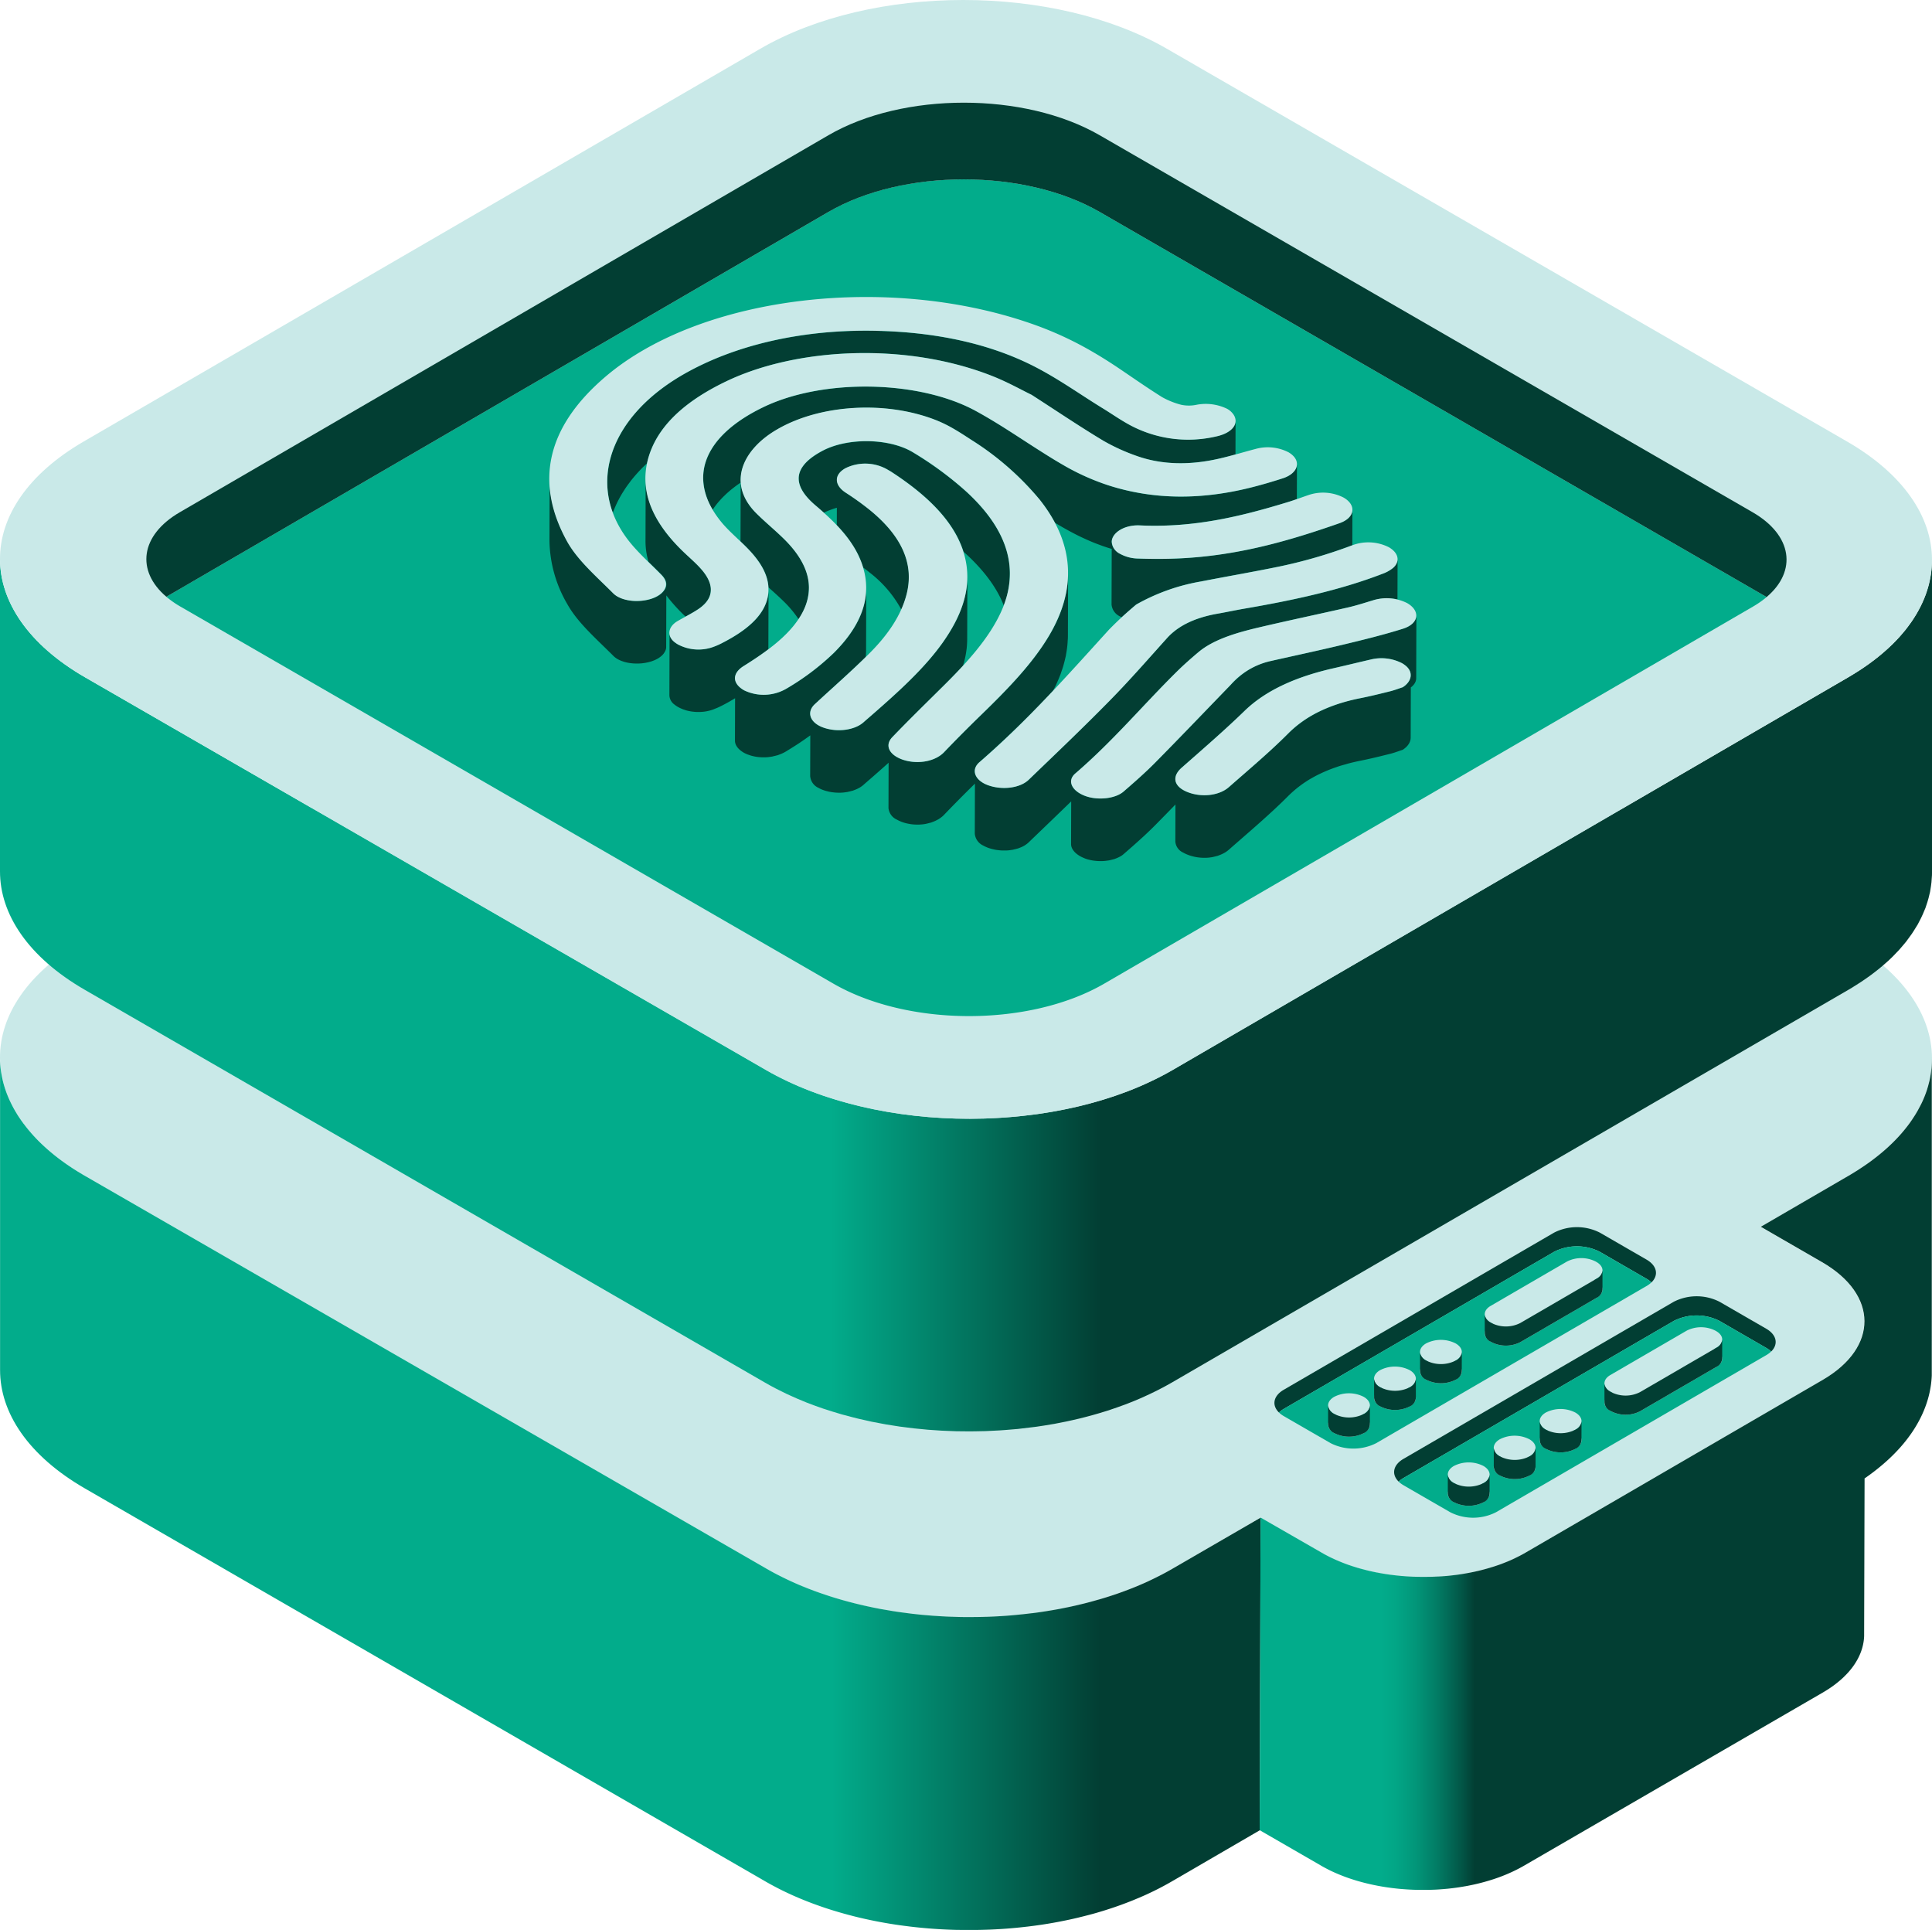
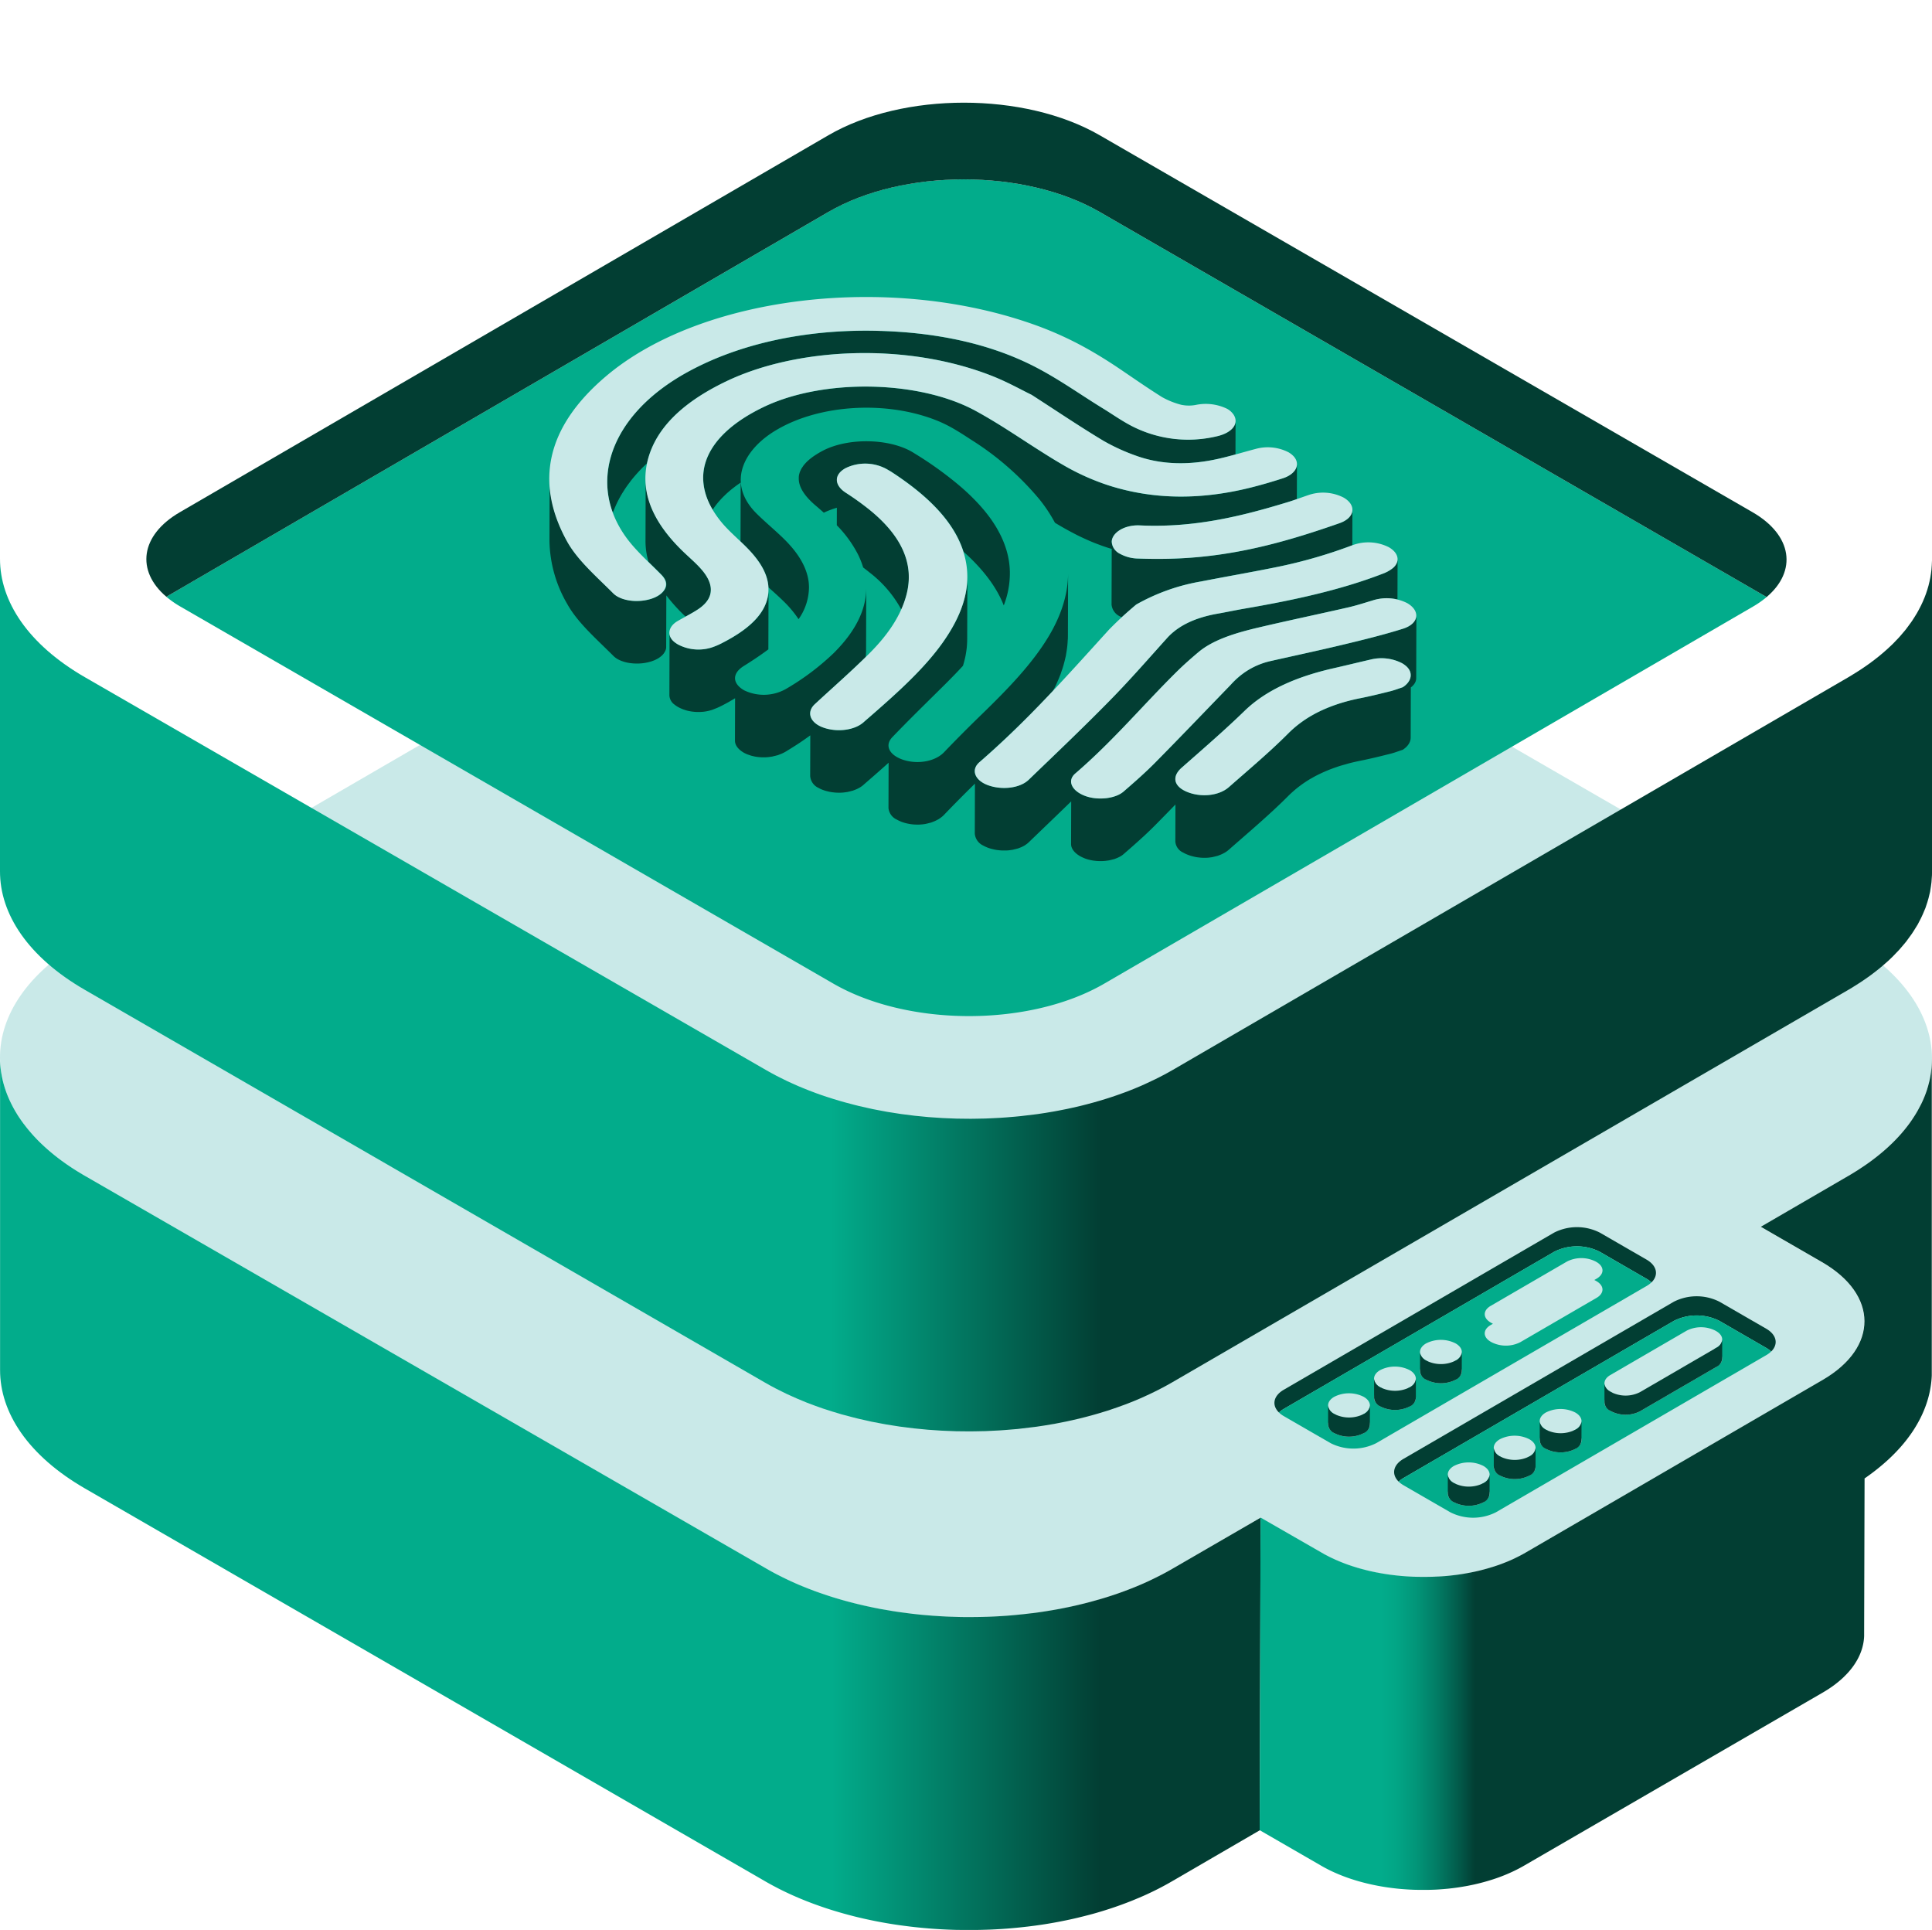
<svg xmlns="http://www.w3.org/2000/svg" width="503.782" height="503.187" viewBox="0 0 503.782 503.187">
  <defs>
    <linearGradient id="a" y1="389.404" x2="328.695" y2="389.404" gradientUnits="userSpaceOnUse">
      <stop offset="0.66" stop-color="#02ac8b" />
      <stop offset="0.873" stop-color="#023e33" />
    </linearGradient>
    <linearGradient id="b" x1="328.464" y1="384.417" x2="503.781" y2="384.417" gradientUnits="userSpaceOnUse">
      <stop offset="0.18" stop-color="#02ac8b" />
      <stop offset="0.202" stop-color="#02a686" />
      <stop offset="0.232" stop-color="#029679" />
      <stop offset="0.265" stop-color="#027b64" />
      <stop offset="0.301" stop-color="#025546" />
      <stop offset="0.32" stop-color="#023e33" />
    </linearGradient>
    <linearGradient id="c" y1="259.407" x2="503.782" y2="259.407" gradientUnits="userSpaceOnUse">
      <stop offset="0.43" stop-color="#02ac8b" />
      <stop offset="0.57" stop-color="#023e33" />
    </linearGradient>
  </defs>
-   <path d="M503.782,276.053v0Z" style="fill:#136e8f" />
  <path d="M481.638,245.116c29.388,16.968,29.543,44.474.352,61.438l-22.905,13.311,15.962,9.215c14.691,8.482,14.762,22.235.166,30.717L397.687,404.85c-14.6,8.482-38.339,8.486-53.03,0L328.7,395.639l-22.9,13.31c-29.191,16.964-76.679,16.964-106.068,0L22.138,306.552c-29.382-16.963-29.537-44.47-.345-61.433l176.431-102.4c29.191-16.964,76.679-16.964,106.061,0Z" style="fill:#c9e9e8" />
  <path d="M305.79,408.949c-.2.119-.41.236-.616.353l0,0-.207.117c-.166.093-.333.187-.5.279l0,0-.064.036h0l-.027.015q-.372.206-.747.406l-.005,0q-.265.143-.534.284l0,0q-.435.228-.876.453l-.007,0q-.267.137-.535.27h0l-.415.206-.361.177h0q-.411.2-.826.4h0l-.331.155-.42.2h0l-.578.263,0,0-.154.069h0l-.163.072q-.264.119-.531.236l-.006,0-.653.282h0l-.163.07h0c-.222.094-.445.189-.668.282h0l-.418.171-.279.114,0,0-.154.062,0,0c-.2.082-.4.163-.608.243l-.012,0-.077.03,0,0-.412.16q-.713.276-1.435.543l-.422.155,0,0q-.444.16-.89.318h0l-.7.244h0l-.132.045h0l-.6.2-.008,0-.207.069-.662.217h0c-.257.083-.514.166-.773.247l-.008,0-.047.016h0q-.5.155-.993.306l-.1.031-.011,0-.577.173h0l-.316.092-.014,0q-1.1.321-2.215.62h0l-.385.1h0l-.477.125h0l-.384.1h-.006l-.461.117h0l-.181.045q-.871.216-1.75.419l-.213.049h0l-.47.106h0l-.185.041c-.227.051-.455.1-.682.15h0l-.41.088h0q-1.131.24-2.272.457h0l-.372.071h0l-.491.09-.023,0-.4.073h0l-.335.059-.464.082h-.008q-.954.165-1.915.314h0l-.78.119h0l-.6.088-.18.026h0l-.19.027h-.006l-.355.049q-.41.057-.821.111l-.4.052H269l-.182.023h0l-.158.019c-.211.026-.421.053-.632.078h0l-.353.041c-.212.025-.424.05-.636.073h0l-.231.025q-1.185.13-2.374.238h-.007l-.769.067h0l-.083.007h0l-.291.023c-.212.017-.424.035-.636.051h0l-.781.057h0l-.209.014-.727.048h0l-.034,0h-.013q-.382.024-.765.045H260.1l-.437.024-.466.024h-.007q-.524.026-1.047.047h0c-.252.011-.5.02-.757.029h0l-.078,0h0l-.128,0-.8.025h0l-.4.009h-.021l-.545.012-.369.006h-.018l-.519.008h-.1c-.275,0-.55.006-.826.007h0l-.411,0h0c-.176,0-.351,0-.526,0h-.169l-.753,0h-.007l-.422,0h0l-.571-.008-.353-.006h-.005q-1.308-.026-2.613-.076l-.144-.006h0l-.662-.028-.251-.012h0q-.7-.033-1.391-.074h0l-.115-.007q-.849-.05-1.7-.111h-.015l-.256-.019q-.775-.059-1.551-.125l-.023,0-.394-.035h0l-.5-.047-.029,0-.366-.034h0l-.543-.055h-.008c-.118-.012-.237-.023-.355-.036h0q-.819-.086-1.635-.182l-.162-.019h0q-1.346-.16-2.682-.35h0l-.236-.035-.013,0q-.423-.06-.844-.124l-.128-.019h-.008l-.591-.091h0c-.119-.018-.237-.038-.356-.057h-.011q-1.172-.187-2.335-.4h0l-.4-.074H230l-.483-.09h0l-.037-.007q-.428-.081-.852-.165h-.006l-.239-.047-.651-.131h0l-.165-.034-.464-.1h0l-.744-.16h0l-.135-.029h0l-.224-.05-.59-.131h0c-.243-.055-.485-.111-.728-.168h0l-.107-.025h0c-.244-.057-.489-.116-.733-.175h-.006l-.135-.033h0c-.247-.06-.493-.12-.738-.182h0l-.1-.025-.005,0-.051-.013c-.472-.119-.941-.241-1.41-.366l-.071-.018-.007,0-.5-.135-.329-.09h0l-.445-.125-.417-.117h0l-.129-.037h0l-.2-.058-.623-.181h0l-.676-.2-.008,0-.041-.013h0q-.366-.111-.73-.225h0q-.465-.144-.926-.294h0l-.37-.121q-.759-.247-1.51-.507l-.484-.168-.007,0-.249-.089-.448-.16-.006,0-.2-.073h0l-.558-.2-.005,0q-.88-.325-1.747-.667h0l-.321-.128-.529-.212-.375-.153-.017-.007-.257-.1h0q-.315-.13-.629-.264l-.027-.011-.074-.031h0c-.246-.1-.49-.209-.734-.315h0l-.334-.147-.388-.172h0l-.455-.206-.268-.121,0,0-.275-.127h0l-.151-.071q-.29-.134-.577-.27h0l-.416-.2h0l-.3-.146h0l-.393-.192-.006,0q-.548-.27-1.087-.547l-.308-.159-.009,0-.291-.151h0l-.407-.214,0,0-.268-.143-.005,0c-.141-.075-.281-.152-.421-.228l-.01-.006-.473-.26-.224-.124,0,0-.223-.124c-.222-.125-.444-.252-.665-.379L22.138,306.552l-.343-.2-.156-.092-.186-.109-.471-.282q-.438-.264-.868-.532l-.192-.12-.132-.083-.171-.108-.159-.1c-.047-.029-.093-.059-.139-.089l-.182-.117-.156-.1-.165-.108-.13-.085L18.5,304.3l-.127-.085-.185-.124-.151-.1-.16-.108-.175-.12-.131-.09-.15-.1-.164-.114-.118-.083-.183-.129-.136-.1-.165-.118-.154-.111-.14-.1L16.2,302.7l-.142-.1-.147-.109-.144-.107-.133-.1-.163-.122-.119-.091-.166-.126-.116-.089-.172-.133-.107-.084-.175-.136-.115-.091-.16-.126-.15-.121-.123-.1-.129-.105-.154-.125-.123-.1-.139-.115-.137-.114-.139-.116-.116-.1-.148-.126-.136-.117-.122-.1-.134-.116-.133-.116-.106-.093-.155-.137-.108-.1-.141-.126-.124-.112-.13-.117-.121-.112-.127-.116-.121-.112-.13-.121-.105-.1-.141-.133-.1-.094-.146-.14-.091-.088-.146-.142-.105-.1-.126-.125-.119-.118-.113-.113-.114-.115-.12-.122-.109-.111-.12-.124-.107-.112-.117-.122-.1-.11L9.1,296.47l-.1-.1-.125-.134-.1-.105L8.66,296l-.109-.12-.1-.112-.111-.124-.106-.119c-.035-.039-.069-.079-.1-.118l-.1-.118-.1-.119-.108-.126-.089-.1-.117-.138-.086-.1c-.037-.046-.075-.091-.113-.136l-.093-.112-.105-.129-.088-.108-.109-.134c-.031-.039-.062-.077-.092-.116s-.064-.079-.095-.119l-.1-.132-.087-.111-.093-.12-.1-.132-.082-.107-.1-.135L6.175,293l-.1-.134L6,292.753l-.1-.131-.088-.121-.089-.125-.085-.119-.087-.123-.09-.128-.084-.121L5.3,291.77c-.032-.047-.064-.093-.095-.14l-.069-.1c-.033-.047-.065-.095-.1-.143l-.071-.106c-.03-.046-.06-.092-.091-.138l-.078-.12-.08-.124-.077-.12-.083-.132-.072-.115L4.4,290.39l-.065-.106c-.028-.047-.057-.094-.086-.141l-.068-.113L4.1,289.9l-.07-.118-.075-.128-.072-.125-.075-.13-.064-.113-.079-.14-.064-.116-.072-.13-.068-.125-.067-.124-.071-.132-.063-.121-.066-.126-.067-.13-.062-.12L3,287.881l-.059-.118-.066-.134-.059-.12-.064-.134-.056-.117c-.023-.047-.045-.094-.067-.141L2.572,287l-.063-.136-.057-.125-.057-.127-.055-.125-.057-.131-.055-.127-.056-.131-.051-.119-.057-.138-.049-.121c-.018-.043-.035-.086-.052-.129l-.053-.13-.049-.125-.05-.13-.051-.133-.045-.119c-.017-.045-.034-.091-.05-.136l-.047-.126c-.015-.043-.03-.085-.046-.128l-.045-.126c-.016-.045-.031-.09-.047-.134l-.043-.125c-.015-.044-.03-.088-.044-.132l-.042-.124c-.015-.046-.03-.093-.046-.14l-.036-.114-.047-.145-.035-.114c-.015-.047-.029-.093-.043-.139l-.038-.125-.037-.126c-.013-.044-.026-.088-.038-.132S1,282.8.993,282.76l-.035-.125L.922,282.5l-.035-.128c-.012-.043-.023-.087-.035-.131l-.033-.128-.032-.127-.034-.135-.031-.127-.03-.126c-.011-.047-.021-.093-.032-.14l-.028-.121c-.01-.048-.021-.095-.031-.143l-.025-.112c-.01-.05-.021-.1-.031-.149l-.024-.115-.027-.136-.025-.126c-.008-.043-.016-.086-.025-.129s-.017-.091-.025-.136L.4,280.172c-.009-.045-.017-.091-.025-.136l-.021-.129c-.007-.043-.015-.087-.022-.131s-.014-.092-.022-.138l-.018-.119c-.008-.048-.015-.1-.022-.145l-.017-.116-.018-.134-.018-.132-.015-.12-.018-.142L.167,278.6c0-.041-.009-.081-.014-.122s-.01-.1-.016-.15l-.011-.113c-.005-.044-.009-.088-.013-.133S.1,277.992.1,277.947s-.006-.081-.01-.121-.008-.091-.011-.137-.007-.09-.01-.135l-.009-.126-.009-.136-.008-.124-.007-.14-.007-.122-.006-.131-.005-.134,0-.125c0-.044,0-.088,0-.133s0-.093,0-.14l0-.12c0-.045,0-.09,0-.135s0-.087,0-.13,0-.084,0-.127v81.406c-.032,11.188,7.353,22.394,22.138,30.931L199.491,490.462c.221.127.442.253.665.379l.227.126q.224.126.449.25l.258.14c.14.076.28.153.421.228l.282.151.4.21.311.161c.126.066.253.131.38.2l.311.158.385.193.323.161.382.187.314.152.405.193.307.146.42.195.291.135.44.2.286.129c.165.074.331.146.5.219.075.033.15.067.225.1.242.106.485.21.728.314l.148.062c.194.082.388.164.583.244l.3.121.446.182.321.128.324.13.114.045.21.082.532.205.174.067q.342.131.687.259l.163.06.551.2.213.077.673.24.03.01c.233.082.468.163.7.243l.216.074.547.184.184.062.71.232.153.049.591.188.191.06c.242.075.485.151.729.225l.051.015q.336.1.673.2l.226.067.6.174.135.039.054.016.663.186.153.042.714.195.118.032q.759.2,1.525.4l.118.029c.243.061.487.122.731.181l.151.037.727.173.116.027.719.166.069.016.753.167.142.031q.37.081.742.159l.128.027.256.054.249.05.48.1.413.082.484.094.409.078.5.092.4.073.507.09.4.07.507.086.4.066.549.089.348.056.611.093.3.046.691.1.2.03.021,0,.749.1.141.02q.9.12,1.8.228l.276.031q.311.037.623.072l.345.038c.186.02.371.041.557.06l.349.035.557.056.366.035.534.05.394.034.51.044.07.006.331.026.509.04.409.03.492.035.442.029c.156.01.311.021.467.03l.427.025.493.029.4.02.519.026.392.018.515.022.41.015c.168.007.335.013.5.018l.415.013.49.014.175,0,.243,0,.523.011.416.008.512.007.422,0,.522,0,.4,0h.944l.522,0,.406,0,.537-.008.4-.007.534-.012.4-.01.635-.019.266-.008h.029l.081,0,.759-.029.115,0,.779-.035.16-.008c.256-.012.513-.026.77-.04l.139-.008q.384-.021.768-.045l.048,0c.267-.016.533-.034.8-.052l.137-.01.781-.057.135-.01.792-.064.085-.007.772-.067.084-.008.791-.074.137-.014.155-.015q.322-.032.643-.066l.114-.012.687-.074.205-.023.787-.091.033,0,.761-.094.185-.024q.393-.049.786-.1h.006l.778-.107.21-.03c.239-.034.478-.068.716-.1l.066-.009q.392-.058.783-.12l.181-.028.68-.109.121-.02c.259-.042.517-.086.776-.13l.162-.028q.341-.058.681-.12l.123-.021.082-.015.329-.061c.168-.03.337-.061.5-.093l.381-.072.506-.1.394-.078.494-.1.4-.081.479-.1.417-.089.463-.1.409-.091.468-.106.409-.095.468-.11.4-.1.464-.113c.136-.034.273-.067.409-.1.155-.038.309-.077.463-.117l.391-.1.475-.124.392-.1.467-.127.384-.1.475-.133.38-.107.506-.147.333-.1.563-.169.284-.085q.418-.128.835-.258l.1-.033c.244-.077.487-.154.729-.233l.028-.009.683-.224.163-.055q.308-.1.613-.207l.124-.042q.354-.121.707-.246l.147-.052q.3-.108.606-.217l.137-.049c.235-.085.469-.172.7-.259l.125-.047c.2-.074.4-.149.6-.225l.153-.059c.233-.089.466-.18.7-.271l.081-.032.622-.248.154-.063q.693-.281,1.377-.572l.158-.067.669-.289.009,0,.683-.3.149-.067q.294-.132.587-.267l.095-.044q.329-.151.655-.306l.15-.071q.281-.134.558-.268l.118-.057c.218-.106.434-.213.65-.32l.123-.062q.274-.137.546-.275l.139-.071q.319-.164.636-.33l.105-.055q.271-.142.54-.287l.154-.083c.209-.113.418-.226.625-.341l.058-.032q.283-.157.564-.316l.156-.088q.309-.175.616-.353l22.9-13.311.231-81.516Z" style="fill:url(#a)" />
  <path d="M344.756,486.558l.132.073.205.114.134.073.209.114.138.073.2.107.152.079.191.1.157.08.193.1.158.078.2.1.152.074.208.1.149.07.222.1.13.06.219.1.154.07.234.1.12.053.363.156.113.048.254.106.155.064.214.087.167.067.156.062.037.014q.245.1.492.191l.091.034c.138.052.276.1.416.155l.135.05.5.179h0l.506.175.136.045c.142.048.284.095.427.141l.1.031q.257.084.514.163l.114.036.423.128.127.038q.261.078.523.153l.014,0,.094.026.336.094.176.048.277.075.188.05.276.071.18.046.3.075.156.038.343.083.123.029.465.107.061.014.393.087.178.038.3.062.07.015.123.025.244.05.208.041.242.047.2.038.253.047.194.036.259.046.194.034.252.043.206.034.247.04.2.032.278.043.176.027.285.041.154.023.018,0,.242.033.2.029.23.03.218.028.444.055.117.013.335.039.2.022.243.026.283.028.164.017.257.024.2.019.244.021.207.018.038,0,.2.016.216.017.244.017c.07.006.139.011.209.015l.239.016.215.014.233.014.229.013.214.011.24.012.227.01.224.01.235.009.224.008.229.007.224.006.092,0,.134,0,.243.006.228,0,.24,0,.217,0,.248,0h.689l.242,0,.226,0,.25,0,.211,0,.25,0,.221-.006.3-.009.142,0h.011c.165,0,.329-.012.494-.019l.126,0,.353-.017.2-.01.3-.016.187-.011.3-.019.2-.014.285-.02.2-.015.321-.025.163-.013q.239-.019.477-.042l.132-.012.354-.034.048,0,.1-.011.418-.043.152-.017q.237-.026.474-.054l.078-.009.535-.067.143-.018.415-.056.149-.02c.179-.025.357-.051.536-.078l.042-.006.488-.076q.084-.012.168-.027c.135-.021.27-.043.4-.066l.131-.022q.265-.045.529-.093l.024,0,.146-.027.277-.051.177-.034.263-.05.2-.041.233-.047.219-.045.224-.047.211-.045.233-.051.195-.044.25-.056.189-.044.247-.058.19-.045.246-.06.187-.047.245-.062.19-.048.244-.064.183-.049.245-.066.19-.052.245-.069.172-.049.293-.085.131-.038.264-.079.167-.05.181-.056.428-.134.217-.07.016,0,.055-.018c.144-.047.288-.094.431-.143l.145-.049.373-.128.128-.044c.157-.056.315-.112.471-.169l.127-.046c.123-.046.247-.091.37-.138l.142-.054.4-.154.082-.032c.157-.062.313-.124.469-.188l.122-.05.36-.149.137-.058c.154-.065.306-.131.458-.2l.039-.017.423-.189.13-.06c.12-.054.239-.11.358-.165l.108-.051c.15-.07.3-.142.447-.214l.093-.046.361-.179.124-.063c.125-.063.25-.127.373-.192l.075-.038q.217-.114.432-.231l.109-.059c.111-.06.222-.121.332-.183l.121-.067c.142-.081.283-.161.424-.243l77.757-45.053.3-.176.079-.047.079-.047.1-.063.171-.1.161-.1.171-.107.157-.1.165-.1.163-.107.151-.1.166-.111.151-.1.158-.108.151-.1.152-.107.153-.109.146-.105.151-.111.146-.108.145-.109.142-.108.147-.113.138-.108.137-.109.144-.115.133-.108.136-.112.144-.12.121-.1.144-.124.118-.1.144-.128.113-.1.137-.124.09-.082.033-.03.052-.049.181-.17.04-.038.2-.2.053-.053c.058-.056.115-.113.171-.17l.038-.038c.067-.067.132-.135.2-.2l.05-.052.159-.168.043-.046.188-.2.041-.046.156-.174.04-.045.178-.206.041-.049c.048-.056.095-.113.142-.17l.045-.053.167-.2.037-.048c.023-.029.047-.057.069-.086l.04-.051c.043-.056.086-.111.128-.167l.072-.093.135-.182.059-.081c.052-.071.1-.143.155-.216l.034-.048c.061-.087.122-.175.181-.264l.047-.071c.044-.064.087-.129.129-.194l.061-.1c.036-.057.073-.114.108-.171l.063-.1.1-.169.06-.1.1-.169c.012-.022.026-.044.038-.065l.022-.04.08-.145.06-.111.08-.151c.019-.036.038-.072.056-.108s.05-.1.074-.146l.057-.113.075-.157c.016-.034.033-.067.048-.1.03-.064.059-.128.088-.193l.031-.067c.038-.087.076-.174.113-.261l.018-.045c.03-.071.06-.143.088-.214l.038-.1c.022-.056.044-.111.064-.166l.007-.017c.011-.029.021-.058.032-.088.019-.051.038-.1.056-.154.013-.035.024-.07.036-.105.018-.051.036-.1.053-.154l.036-.112c.016-.048.032-.1.047-.145s.024-.078.035-.117.03-.1.043-.145.023-.079.034-.118.026-.093.038-.139l.033-.126c.012-.045.023-.09.034-.135s.021-.085.031-.128.021-.088.031-.133l.027-.123.03-.141.01-.048.014-.074c.009-.046.018-.093.026-.139s.015-.082.022-.124.017-.1.024-.144l.018-.115c.008-.05.015-.1.022-.15l.016-.115c.006-.049.013-.1.018-.147s.01-.08.014-.119.011-.1.015-.148.008-.076.011-.114.009-.1.013-.15.006-.078.008-.118.007-.1.009-.146,0-.078.007-.117l.006-.15,0-.082v-.1c0-.077,0-.153,0-.229l.115-40.663q.288-.2.571-.4l.062-.044.239-.17.094-.067.21-.15.085-.062.211-.154c.041-.029.081-.06.122-.09l.166-.121.13-.1.171-.128.1-.077.185-.14.108-.083.182-.139.1-.079.18-.14.11-.086.169-.134.116-.092.162-.129.121-.1.151-.122.13-.106.141-.116.135-.111.134-.112.129-.108.145-.122.118-.1.141-.12.127-.109.142-.124.109-.095.15-.131.12-.106.124-.111.139-.125.11-.1.141-.127.112-.1.078-.072.048-.045.221-.206.07-.065.287-.272.069-.067.224-.216.082-.08.253-.25.027-.027c.092-.091.183-.182.273-.274l.09-.091c.065-.067.13-.133.194-.2l.082-.084.234-.244.037-.039.261-.278.074-.08.2-.213.074-.082c.078-.085.156-.171.233-.257l.024-.027c.084-.095.168-.189.25-.283l.073-.084c.06-.068.119-.137.178-.205l.079-.092.221-.261.02-.024c.082-.1.162-.194.242-.291l.058-.07.176-.217.076-.094c.072-.089.143-.179.213-.268l.012-.015,0,0c.067-.085.133-.171.2-.256l.07-.09.133-.175.073-.1.119-.159.087-.117.109-.147.08-.111.115-.159.075-.1.12-.169.066-.094c.053-.076.106-.151.158-.227l.053-.077.152-.223.049-.074.125-.188.068-.1.105-.161.071-.11.1-.156.072-.114c.035-.055.07-.11.1-.165l.059-.095.112-.183.054-.09c.054-.088.107-.177.159-.266l.01-.016.146-.25.049-.086c.036-.061.07-.122.105-.183l.02-.034.044-.079.075-.134.068-.124.078-.143.056-.1.084-.156.056-.107.073-.14.065-.126.068-.132.062-.123c.022-.045.045-.09.067-.136s.042-.083.062-.125.046-.093.068-.14l.055-.114.069-.144c.018-.04.037-.079.056-.119l.066-.142c.017-.039.036-.078.053-.117s.049-.107.073-.161l.043-.1c.028-.061.055-.123.082-.185s.043-.1.064-.149.053-.122.078-.183.045-.106.067-.159l.04-.1c.019-.047.039-.095.058-.143l.05-.123.049-.126.054-.137.045-.117.056-.146.013-.036c.012-.03.022-.059.033-.089l.048-.13c.017-.046.034-.092.05-.138l.041-.115c.017-.045.033-.091.049-.136l.045-.132.043-.126.042-.125.045-.137.042-.128c.013-.042.027-.083.04-.125s.029-.091.043-.137.025-.08.037-.12.029-.094.043-.141l.036-.12c.013-.046.027-.092.04-.138l.035-.124.038-.132.037-.134.033-.124.036-.134.032-.125c.012-.046.024-.091.035-.137s.021-.082.031-.123l.034-.139.029-.12c.011-.047.022-.093.032-.139l.029-.126.03-.133.03-.139.025-.119.03-.146.019-.091,0-.024.03-.157.021-.107.026-.141.023-.126.024-.136.021-.125.028-.169.015-.094c.014-.087.027-.175.04-.263v0c.013-.086.025-.172.037-.258l.015-.12c.006-.047.013-.095.019-.143s.009-.079.014-.118l.018-.148c0-.04.009-.079.013-.119s.011-.1.016-.143l.012-.128c0-.045.009-.091.014-.136s.007-.082.011-.124l.012-.142c0-.041.007-.082.01-.123s.007-.093.011-.139l.009-.127.009-.139.007-.121c0-.048.006-.1.008-.146l.006-.119.006-.144,0-.12c0-.048,0-.1,0-.144l0-.056v-.056c0-.068,0-.135,0-.2v-.106c0-.1,0-.2,0-.3V276.106q0,.3-.01.591l0,.07v.033l-.006.186,0,.045v.021c0,.074-.007.147-.01.22l0,.023v.009c0,.064-.007.128-.011.192l0,.066,0,.033-.012.177,0,.055v.021c0,.066-.01.132-.016.2l0,.044,0,.022c-.006.062-.011.124-.017.186l0,.058,0,.023c0,.056-.011.111-.016.167l-.008.074,0,.018c0,.05-.011.1-.016.15l-.011.094,0,.037c-.006.048-.011.1-.017.144l-.011.085,0,.031c-.006.051-.013.1-.02.153l-.01.079,0,.029c-.031.227-.066.453-.1.679v.011l-.01.063-.006.033c-.012.066-.023.132-.035.2l-.006.035v.008l-.033.183-.013.071,0,.022-.036.188-.01.052,0,.012c-.01.052-.021.1-.032.156-.006.031-.012.062-.019.093l0,.01c-.015.072-.03.143-.046.215l-.009.04v0l-.027.125,0,0-.007.032c-.017.078-.036.155-.054.233h0v0q-.15.635-.332,1.267l-.007.022-.016.056c-.043.146-.087.293-.132.439l-.008.025-.016.052c-.021.067-.043.134-.064.2l0,.009,0,.014-.075.229-.007.021-.011.031c-.021.064-.042.127-.064.19l-.01.03-.017.048c-.023.066-.045.131-.069.2l-.008.025-.016.045-.063.174-.012.033-.014.037c-.022.059-.043.118-.066.177l-.015.042-.022.057c-.02.055-.041.109-.063.164l-.016.042-.016.041c-.024.061-.047.121-.071.181l-.016.041-.017.04c-.022.057-.045.113-.068.169l-.023.057-.02.049c-.022.052-.044.1-.065.156l-.021.051-.016.036c-.02.048-.04.095-.061.143v0l-.01.023-.105.241-.031.07-.019.042-.075.167-.022.049-.019.04-.069.15-.032.069-.016.033c-.028.06-.057.12-.085.181l-.023.049-.009.017-.088.183-.026.053-.011.021c-.031.064-.063.128-.1.192l-.024.049-.007.014-.1.189-.026.051-.009.016q-.224.437-.465.871l-.007.013-.025.044c-.034.063-.069.125-.1.188l-.009.016-.022.038-.11.193-.021.037-.029.05-.1.168-.019.033-.009.016-.031.052c-.032.052-.063.1-.095.158l-.033.056-.038.062-.106.173-.023.037-.015.025-.115.185-.032.051-.017.026q-.273.434-.563.864l-.01.015-.018.026c-.044.066-.088.131-.133.2v0l-.053.076-.025.037-.1.15-.029.041-.031.044-.136.192-.019.027-.022.031-.143.2-.024.034-.013.017c-.149.2-.3.408-.455.612h0l0,0-.187.245-.013.017-.028.035-.146.187-.026.033-.014.018-.025.032-.18.225-.008.01-.01.013c-.17.211-.342.422-.518.632l-.02.023-.041.049-.006.008-.177.208-.02.023-.023.028q-.257.3-.52.594l-.034.039-.046.052-.025.027c-.053.06-.107.119-.161.178l-.023.026-.036.04c-.181.2-.364.4-.551.593l-.024.025-.037.039-.014.015-.212.222-.008.007-.015.016q-.3.306-.6.61l-.023.024-.028.027-.02.019c-.076.077-.154.153-.232.229v0l0,0c-.123.12-.246.24-.371.36h0l-.006,0-.256.243-.024.023-.071.066v0l-.2.19-.014.014-.029.026-.176.162-.034.031-.055.051-.159.143-.03.028-.034.03-.215.192-.011.01-.021.018-.214.19-.028.024-.036.031-.191.167-.035.03-.047.041-.152.131-.058.049-.066.056-.174.147-.032.028-.028.023-.207.172-.028.024-.046.038-.191.158-.033.027-.039.031-.164.134-.074.06-.036.029-.21.168-.037.029-.04.033-.23.182-.015.011-.009.008-.226.176-.053.041-.029.022-.187.145-.066.051-.051.038-.116.089-.115.087-.061.046q-.33.249-.669.5h0l-.02.015-.271.2,0,0-.105.075c-.062.045-.124.09-.187.134l-.006,0-.15.106-.155.109,0,0-.09.063-.192.135-.169.116q-.229.159-.463.317l-.008,0-.07.047-.042.029-.186.124-.016.011-.106.071-.054.036-.136.089-.018.013-.117.076-.2.13-.009.006-.109.071-.047.03-.147.1-.014.009-.149.1-.016.01-.147.094-.009.006-.183.116-.007,0-.125.079-.006,0-.181.113-.016.01-.154.1-.147.09-.03.019-.132.08-.009.006-.1.062-.3.184-.054.032,0,0-.293.174,0,0-.123.073-.009.006-.373.218-.029.017-22.905,13.311,15.962,9.215c14.691,8.482,14.762,22.235.166,30.717l-16.268,9.454-61.258,35.6q-.429.249-.87.489l-.007,0-.075.041q-.231.124-.465.248h0l-.069.035q-.689.358-1.4.695l0,0-.037.017-.43.2h0l-.122.055,0,0-.442.2-.006,0h0c-.182.08-.366.159-.549.236l-.053.023h-.005c-.117.05-.235.1-.353.147l-.007,0-.067.027q-.567.232-1.146.45h0l-.446.166-.042.015h0l-.518.185-.064.022-.012,0q-.477.166-.959.323l-.007,0-.062.02h0c-.131.043-.262.085-.394.126l-.016,0,0,0-.071.021-.343.107h0l-.1.031-.313.094,0,0-.15.044-.277.08h0l-.072.02-.353.1h0l-.056.015-.364.1h0l-.118.031-.309.081h0l-.048.012-.378.1h0l-.2.05h-.006l-.229.056h0l-.2.048h0l-.219.051h0c-.069.017-.139.033-.208.048h0l-.338.076-.09.02h0l-.362.079-.075.016h0l-.247.052-.01,0-.185.038h0l-.249.05h0l-.12.024-.33.064h-.007l-.066.013-.364.068-.013,0-.144.027-.562.1h0l-.037.007-.5.083h0l-.157.026h0c-.162.026-.325.051-.488.075h0l-.042.007h0c-.176.026-.353.052-.529.076h0l-.092.013-.467.063h-.007l-.14.018h0q-.829.107-1.665.191h0l-.137.014h0l-.326.031-.025,0-.066.006c-.2.018-.4.036-.6.052l-.059,0h-.012q-.428.035-.855.064h0l-.067,0-.42.027h-.008l-.187.011H374.9l-.3.016h0l-.061,0q-.549.029-1.1.048h0l-.12,0h-.027l-.357.01-.122,0H372.8c-.129,0-.259.006-.388.009h-.085l-.288.005h0l-.187,0h0q-.366,0-.732,0h-.222l-.442,0h-.013l-.358-.006-.118,0h-.007l-.335-.007-.119,0h0l-.236-.007h-.01l-.16-.005-.429-.016-.085,0h0l-.218-.009h0l-.032,0q-.282-.012-.564-.027l-.085,0h0c-.226-.012-.451-.026-.676-.04h-.014l-.106-.007q-.666-.045-1.329-.1l-.146-.013h0l-.213-.02h-.016l-.073-.007c-.3-.029-.6-.059-.9-.092l-.021,0-.056-.007c-.334-.037-.666-.076-1-.118l-.086-.011-.056-.008-.274-.035h0l-.078-.011-.032,0q-.393-.054-.785-.112h0l-.137-.021-.479-.074-.041-.007h0c-.232-.038-.464-.076-.7-.116h0l-.142-.024-.308-.055h0l-.158-.029-.284-.052h0l-.2-.039h0l-.233-.045H359.1l-.208-.042h0c-.128-.025-.256-.052-.384-.078l-.048-.01h0l-.3-.063h0l-.116-.025-.5-.11-.016,0h0l-.468-.108-.118-.028h-.007l-.336-.081h0l-.156-.039h-.006q-.667-.165-1.325-.346l-.064-.017h0l-.319-.09-.017,0-.074-.021-.551-.16h0l-.017,0q-.585-.174-1.161-.36h0l-.018-.006c-.19-.061-.379-.124-.567-.187l-.079-.027h0l-.5-.172h-.007l-.009,0c-.163-.058-.326-.116-.487-.175h0l-.139-.05h0c-.136-.049-.271-.1-.406-.151l0,0-.037-.014c-.183-.069-.366-.14-.548-.211h0l-.153-.061-.2-.082h0l-.129-.052-.335-.139-.158-.066-.021-.008-.093-.039h0l-.042-.018q-.221-.094-.438-.19h0l-.235-.1h0l-.139-.062-.013-.006-.219-.1,0,0q-.431-.2-.853-.4l-.006,0-.165-.081-.2-.1-.186-.094h0c-.1-.05-.2-.1-.3-.153l-.047-.024h0l-.146-.075,0,0c-.068-.035-.135-.071-.2-.107h0l-.147-.078-.2-.108-.005,0-.128-.07h0l-.2-.114-.011-.006c-.151-.085-.3-.17-.451-.256L328.7,395.638l-.231,81.516,15.961,9.215C344.535,486.433,344.645,486.5,344.756,486.558Z" style="fill:url(#b)" />
  <path d="M503.724,147.37c-.021.377-.043.755-.081,1.133-.033.327-.078.655-.124.983-.052.376-.108.751-.177,1.126-.061.33-.132.66-.206.989-.082.366-.169.732-.267,1.1-.089.331-.188.661-.29.99q-.168.544-.359,1.086c-.115.324-.239.647-.367.969q-.225.57-.478,1.135-.213.477-.443.95c-.184.376-.379.751-.581,1.125-.163.3-.329.606-.5.907-.259.447-.538.89-.824,1.332-.172.268-.339.536-.521.8-.335.489-.695.972-1.061,1.455-.171.224-.328.451-.506.674-.083.1-.172.209-.257.313q-.585.72-1.219,1.431c-.117.13-.231.261-.349.391q-.751.822-1.566,1.629c-.1.1-.2.192-.3.288-.414.4-.847.8-1.286,1.195-.352.316-.714.63-1.081.943-.339.289-.681.576-1.034.861-.382.309-.776.615-1.175.919-.366.28-.735.56-1.114.836-.413.3-.839.6-1.268.892-.394.271-.79.542-1.2.809-.443.291-.9.576-1.359.861-.574.357-1.141.715-1.739,1.063l-176.2,102.4c-1.122.652-2.279,1.27-3.452,1.872-.337.173-.68.34-1.021.509q-1.369.676-2.782,1.31c-.317.142-.63.289-.95.428q-1.839.8-3.74,1.525c-.224.085-.454.163-.68.247q-1.605.6-3.252,1.141c-.452.149-.9.3-1.361.44q-.906.286-1.824.555-.774.228-1.555.447-.929.256-1.867.5c-.524.135-1.049.269-1.577.4-.634.153-1.272.3-1.912.441-.528.119-1.057.237-1.589.348-.651.136-1.308.262-1.964.387-.5.1-1,.193-1.509.282-1.405.249-2.818.478-4.242.677-.2.029-.41.051-.614.078q-1.856.251-3.727.445-.717.073-1.436.14-1.2.111-2.407.2c-.507.037-1.014.074-1.523.106-.84.052-1.681.091-2.523.127-.474.02-.947.044-1.421.059-.731.023-1.462.032-2.193.042-.511.007-1.021.02-1.532.022-.782,0-1.564-.012-2.347-.024-.46-.007-.921-.007-1.381-.019-.717-.019-1.432-.054-2.148-.084-.5-.022-1-.035-1.5-.063-.772-.042-1.541-.1-2.311-.157-.441-.031-.883-.055-1.323-.091-.94-.078-1.875-.174-2.81-.273-.266-.028-.534-.048-.8-.078q-1.8-.2-3.583-.454c-.2-.029-.406-.065-.61-.095-1.008-.148-2.014-.3-3.014-.475-.427-.074-.848-.16-1.273-.238-.773-.142-1.545-.283-2.311-.44-.4-.082-.8-.175-1.2-.262-.844-.182-1.687-.369-2.522-.569-.467-.112-.93-.233-1.394-.351q-1.141-.289-2.271-.6c-.429-.119-.856-.242-1.282-.366q-1.791-.522-3.543-1.1c-.208-.069-.42-.132-.627-.2q-2.013-.682-3.963-1.449c-.531-.207-1.056-.42-1.58-.636-.415-.171-.832-.339-1.242-.515-.589-.253-1.167-.517-1.746-.781-.379-.173-.762-.342-1.137-.52-.631-.3-1.249-.612-1.867-.925-.308-.157-.623-.307-.928-.466q-1.374-.72-2.7-1.483L22.137,176.558C7.353,168.022-.032,156.817,0,145.628v81.516c-.032,11.189,7.353,22.394,22.138,30.93L199.491,360.469q1.324.765,2.7,1.483c.305.16.62.309.928.466.618.313,1.236.626,1.867.926.375.178.758.346,1.137.519.579.264,1.157.528,1.746.781.41.176.827.344,1.242.515.4.165.792.337,1.2.5.126.05.258.092.384.141,1.3.507,2.62.993,3.962,1.448.208.07.421.133.63.2q1.749.581,3.54,1.1c.2.058.391.126.591.183.228.065.463.12.693.184q1.128.312,2.27.6c.464.117.927.238,1.394.35.835.2,1.678.387,2.523.569.315.069.625.148.942.214.085.017.172.031.257.048.766.157,1.538.3,2.311.44.425.079.846.164,1.273.238,1,.173,2.006.327,3.014.475.194.029.386.064.58.092l.03,0q1.784.252,3.583.453c.266.03.533.05.8.078.935.1,1.871.195,2.811.273l.069.007c.417.034.836.054,1.253.085.77.056,1.54.115,2.312.157.5.027,1,.041,1.5.062.716.031,1.431.065,2.147.084.059,0,.117,0,.175.007.4.01.805.006,1.207.012.783.012,1.565.026,2.347.024.511,0,1.021-.014,1.531-.021.732-.011,1.463-.02,2.194-.043.134,0,.269,0,.4-.008.34-.011.678-.037,1.017-.051.843-.036,1.684-.075,2.524-.127.509-.032,1.015-.069,1.523-.106q1.206-.089,2.407-.2c.282-.026.566-.042.847-.07.2-.02.391-.05.588-.07q1.875-.2,3.735-.446c.2-.027.4-.048.605-.076,1.424-.2,2.838-.429,4.244-.678.131-.023.265-.039.4-.063.373-.067.74-.148,1.112-.219.657-.125,1.314-.251,1.965-.387.532-.11,1.06-.229,1.588-.347.64-.143,1.279-.288,1.913-.442.528-.128,1.052-.262,1.577-.4.625-.162,1.248-.326,1.867-.5q.781-.217,1.555-.446.918-.27,1.824-.556c.265-.083.536-.158.8-.243.19-.062.373-.134.562-.2q1.646-.546,3.252-1.141c.225-.084.456-.161.68-.247q1.9-.723,3.74-1.525c.32-.139.633-.285.95-.428q1.412-.631,2.782-1.31c.341-.169.683-.336,1.021-.509,1.173-.6,2.33-1.22,3.452-1.871l176.431-102.4q.464-.268.915-.541c.284-.17.546-.349.824-.521.459-.285.916-.571,1.359-.861.408-.268.8-.539,1.2-.81.429-.3.855-.591,1.268-.892.379-.276.748-.555,1.115-.836.4-.3.792-.61,1.174-.919.353-.285.695-.572,1.034-.86.367-.313.73-.628,1.082-.945.144-.13.3-.256.444-.387.288-.266.562-.536.839-.805.1-.1.2-.193.3-.29q.816-.807,1.565-1.629c.118-.13.232-.26.349-.39q.633-.712,1.221-1.434c.084-.1.172-.206.255-.31.038-.048.08-.095.118-.143.139-.177.255-.358.39-.535.365-.481.725-.964,1.058-1.451.183-.266.35-.535.523-.8.285-.442.563-.884.823-1.33.071-.121.155-.241.224-.362.1-.181.184-.365.282-.546.2-.375.4-.75.581-1.126q.23-.473.441-.947.253-.567.48-1.138c.067-.169.15-.337.214-.507.057-.153.1-.308.152-.461.128-.361.246-.722.359-1.084.1-.331.2-.661.29-.992.1-.364.185-.729.266-1.094.045-.2.105-.394.144-.592.027-.133.039-.267.063-.4.069-.374.125-.748.177-1.123.046-.329.091-.657.124-.986.038-.377.06-.754.081-1.131.012-.221.041-.442.047-.663s.01-.439.011-.659V146.049C503.781,146.489,503.748,146.93,503.724,147.37Z" style="fill:url(#c)" />
-   <path d="M481.643,115.117c29.383,16.964,29.537,44.471.346,61.435l-176.2,102.4c-29.2,16.968-76.685,16.968-106.067,0L22.137,176.558C-7.245,159.594-7.4,132.087,21.8,115.12L198.23,12.723c29.191-16.964,76.678-16.964,106.06,0Z" style="fill:#c9e9e8" />
  <path d="M286.738,55.252c-19.589-11.309-51.249-11.313-70.71,0L43.378,155.583c.083.07.165.14.25.209a24.984,24.984,0,0,0,3.383,2.333l170.262,98.3c19.6,11.313,51.248,11.313,70.709,0l169.158-98.3a24.713,24.713,0,0,0,3.245-2.239c.091-.074.181-.149.269-.225Z" style="fill:#02ac8b" />
  <polygon points="460.654 155.66 460.654 155.659 460.654 155.659 460.654 155.659 460.654 155.66" style="fill:#023e33" />
  <path d="M457,133.547,286.738,35.252c-19.589-11.309-51.249-11.313-70.71,0l-169.149,98.3c-10.312,5.993-11.466,15.272-3.5,22.034L216.028,55.249c19.461-11.31,51.121-11.306,70.71,0L460.654,155.659C468.644,148.891,467.415,139.563,457,133.547Z" style="fill:#023e33" />
  <path d="M364.71,386.281a6.488,6.488,0,0,1,1.258-.938l70.492-40.965a13.174,13.174,0,0,1,11.907,0l12.169,7.026a6.482,6.482,0,0,1,1.3.964c1.929-1.874,1.494-4.353-1.3-5.964l-12.169-7.026a13.174,13.174,0,0,0-11.907,0l-70.492,40.965C363.208,381.947,362.793,384.412,364.71,386.281Z" style="fill:#023e33" />
  <path d="M378.17,394.266a13.174,13.174,0,0,0,11.913,0L460.575,353.3a6.487,6.487,0,0,0,1.257-.937,6.482,6.482,0,0,0-1.3-.964l-12.169-7.026a13.174,13.174,0,0,0-11.907,0l-70.492,40.965a6.488,6.488,0,0,0-1.258.938,6.535,6.535,0,0,0,1.291.959Zm41.972-31.315-.211-.121c-2.068-1.195-2.079-3.148-.024-4.343l19.9-11.563a8.287,8.287,0,0,1,7.5,0l.211.121c2.068,1.195,2.079,3.148.024,4.343l-.6.346c.124.06.245.122.361.19l.211.121c2.068,1.195,2.079,3.148.024,4.343l-19.9,11.563a8.287,8.287,0,0,1-7.5,0l-.211-.121c-2.068-1.195-2.079-3.148-.024-4.343l.6-.346C420.379,363.081,420.258,363.018,420.142,362.951Zm-17.045,9.78c-2.132-1.231-2.144-3.229-.019-4.464a8.491,8.491,0,0,1,7.7,0c2.139,1.235,2.15,3.233.031,4.464a5.771,5.771,0,0,1-.544.276,5.725,5.725,0,0,1,.513.26c2.139,1.235,2.15,3.233.031,4.464a8.492,8.492,0,0,1-7.713,0c-2.132-1.231-2.144-3.229-.019-4.464a5.644,5.644,0,0,1,.538-.273C403.436,372.913,403.262,372.826,403.1,372.731Zm-11.982,6.963c-2.133-1.231-2.144-3.229-.019-4.464a8.491,8.491,0,0,1,7.7,0c2.138,1.235,2.15,3.233.031,4.464a5.541,5.541,0,0,1-.544.276c.178.08.349.166.513.26,2.138,1.235,2.15,3.233.031,4.464a8.492,8.492,0,0,1-7.713,0c-2.133-1.231-2.144-3.229-.019-4.464a5.888,5.888,0,0,1,.538-.273A5.364,5.364,0,0,1,391.115,379.694Zm-11.982,6.964c-2.133-1.232-2.144-3.23-.019-4.464a8.483,8.483,0,0,1,7.7,0c2.139,1.234,2.15,3.232.032,4.464a5.765,5.765,0,0,1-.544.275,5.585,5.585,0,0,1,.512.261c2.139,1.234,2.15,3.232.032,4.464a8.5,8.5,0,0,1-7.713,0c-2.133-1.232-2.144-3.23-.019-4.464a5.514,5.514,0,0,1,.537-.273C379.472,386.84,379.3,386.753,379.133,386.658Z" style="fill:#02ac8b" />
  <path d="M447.537,351.388l-19.9,11.563a8.287,8.287,0,0,1-7.5,0l-.211-.121a2.816,2.816,0,0,1-1.538-1.914l-.02,0,.012,4.521a2.543,2.543,0,0,0,1.546,2.389l.211.121a8.287,8.287,0,0,0,7.5,0l19.9-11.563a2.619,2.619,0,0,0,1.534-2.172v-5A2.619,2.619,0,0,1,447.537,351.388Z" style="fill:#023e33" />
-   <path d="M400.409,377.436h0v0Z" style="fill:#023e33" />
  <path d="M400.409,377.468a2.7,2.7,0,0,1-1.581,2.226,8.492,8.492,0,0,1-7.713,0,2.771,2.771,0,0,1-1.6-2.158l0,4.928a2.731,2.731,0,0,0,1.606,2.23,8.492,8.492,0,0,0,7.713,0,2.6,2.6,0,0,0,1.571-2.4Z" style="fill:#023e33" />
  <path d="M412.391,370.514a2.7,2.7,0,0,1-1.581,2.217,8.492,8.492,0,0,1-7.713,0A2.852,2.852,0,0,1,401.5,370.7v4.588a2.614,2.614,0,0,0,1.594,2.446,8.492,8.492,0,0,0,7.713,0,2.593,2.593,0,0,0,1.57-2.414Z" style="fill:#023e33" />
  <path d="M412.391,370.4l0,0c0,.031,0,.062,0,.093Z" style="fill:#023e33" />
  <path d="M388.427,384.426h0a2.694,2.694,0,0,1-1.581,2.232,8.5,8.5,0,0,1-7.713,0,2.73,2.73,0,0,1-1.606-2.231v5a2.73,2.73,0,0,0,1.606,2.231,8.5,8.5,0,0,0,7.713,0,2.6,2.6,0,0,0,1.57-2.415Z" style="fill:#023e33" />
  <path d="M333.5,368.259a6.463,6.463,0,0,1,1.259-.937l70.491-40.965a13.168,13.168,0,0,1,11.907,0l12.169,7.026a6.482,6.482,0,0,1,1.3.964c1.929-1.874,1.494-4.353-1.3-5.964l-12.169-7.026a13.168,13.168,0,0,0-11.907,0l-70.491,40.965C331.994,363.926,331.579,366.391,333.5,368.259Z" style="fill:#023e33" />
  <path d="M346.956,376.245a13.174,13.174,0,0,0,11.913,0l70.492-40.966a6.444,6.444,0,0,0,1.257-.936,6.482,6.482,0,0,0-1.3-.964l-12.169-7.026a13.168,13.168,0,0,0-11.907,0l-70.491,40.965a6.463,6.463,0,0,0-1.259.937,6.5,6.5,0,0,0,1.291.96Zm41.972-31.315-.211-.122c-2.068-1.194-2.079-3.148-.024-4.342l19.9-11.564a8.293,8.293,0,0,1,7.5,0l.211.122c2.068,1.194,2.079,3.148.024,4.342l-.6.347c.124.059.245.122.361.189l.211.122c2.068,1.194,2.079,3.148.024,4.342l-19.9,11.564a8.293,8.293,0,0,1-7.5,0l-.211-.122c-2.068-1.194-2.079-3.148-.024-4.342l.6-.346C389.165,345.06,389.044,345,388.928,344.93Zm-17.045,9.78c-2.132-1.232-2.143-3.229-.018-4.464a8.483,8.483,0,0,1,7.7,0c2.139,1.235,2.15,3.232.031,4.464a5.646,5.646,0,0,1-.544.275,5.478,5.478,0,0,1,.513.261c2.139,1.235,2.15,3.232.031,4.464a8.492,8.492,0,0,1-7.713,0c-2.132-1.232-2.143-3.229-.018-4.464a5.3,5.3,0,0,1,.537-.273C372.222,354.892,372.048,354.805,371.883,354.71ZM359.9,361.673c-2.132-1.231-2.144-3.229-.019-4.464a8.491,8.491,0,0,1,7.7,0c2.138,1.235,2.15,3.233.031,4.464a5.771,5.771,0,0,1-.544.276c.178.08.349.166.513.26,2.138,1.235,2.15,3.233.031,4.464a8.492,8.492,0,0,1-7.713,0c-2.132-1.231-2.144-3.229-.019-4.464a5.644,5.644,0,0,1,.538-.273A5.6,5.6,0,0,1,359.9,361.673Zm-11.982,6.963c-2.133-1.231-2.144-3.229-.019-4.464a8.489,8.489,0,0,1,7.7,0c2.139,1.235,2.15,3.233.032,4.464a5.541,5.541,0,0,1-.544.276c.177.08.349.166.512.26,2.139,1.235,2.15,3.233.032,4.464a8.492,8.492,0,0,1-7.713,0c-2.133-1.231-2.144-3.229-.019-4.464a5.888,5.888,0,0,1,.538-.273A5.364,5.364,0,0,1,347.919,368.636Z" style="fill:#02ac8b" />
-   <path d="M416.323,333.366l-19.9,11.564a8.293,8.293,0,0,1-7.5,0l-.211-.122a2.815,2.815,0,0,1-1.538-1.913l-.02,0,.012,4.521a2.541,2.541,0,0,0,1.546,2.388l.211.122a8.293,8.293,0,0,0,7.5,0l19.9-11.564a2.617,2.617,0,0,0,1.534-2.171v-5A2.617,2.617,0,0,1,416.323,333.366Z" style="fill:#023e33" />
  <path d="M369.2,359.415h0v0Z" style="fill:#023e33" />
  <path d="M369.2,359.447a2.7,2.7,0,0,1-1.581,2.226,8.492,8.492,0,0,1-7.713,0,2.771,2.771,0,0,1-1.6-2.159l0,4.928a2.733,2.733,0,0,0,1.606,2.231,8.492,8.492,0,0,0,7.713,0,2.6,2.6,0,0,0,1.571-2.4Z" style="fill:#023e33" />
  <path d="M381.177,352.493a2.7,2.7,0,0,1-1.581,2.217,8.492,8.492,0,0,1-7.713,0,2.854,2.854,0,0,1-1.594-2.034v4.588a2.615,2.615,0,0,0,1.594,2.446,8.492,8.492,0,0,0,7.713,0,2.6,2.6,0,0,0,1.57-2.414Z" style="fill:#023e33" />
  <path d="M381.177,352.378l0,0c0,.031,0,.061,0,.092Z" style="fill:#023e33" />
  <path d="M357.213,366.405h0a2.692,2.692,0,0,1-1.581,2.231,8.492,8.492,0,0,1-7.713,0,2.731,2.731,0,0,1-1.606-2.23v5a2.731,2.731,0,0,0,1.606,2.23,8.492,8.492,0,0,0,7.713,0,2.6,2.6,0,0,0,1.57-2.414Z" style="fill:#023e33" />
  <path d="M503.8,276.1" style="fill:#146e90" />
  <path d="M261.737,157.845a23.215,23.215,0,0,0,1.594-8.182v-.048c0-.109,0-.217,0-.325v-.047c0-.218-.01-.436-.02-.653l0-.053c0-.094-.009-.188-.015-.281l0-.05c-.014-.213-.031-.425-.051-.638l-.007-.078c-.009-.087-.018-.174-.028-.261l-.006-.056c-.012-.1-.024-.207-.037-.31l-.009-.065c-.011-.086-.023-.171-.035-.256l-.011-.073c-.03-.207-.064-.413-.1-.618l-.017-.091c-.014-.079-.029-.158-.044-.237l-.015-.076c-.02-.1-.04-.2-.061-.3l-.016-.074c-.017-.078-.034-.156-.052-.233l-.022-.1c-.02-.088-.041-.177-.063-.265l-.009-.039c-.025-.1-.05-.2-.076-.3l-.025-.093c-.02-.073-.039-.146-.059-.219l-.026-.094-.084-.292-.022-.071c-.023-.078-.047-.155-.071-.233l-.031-.1c-.024-.077-.049-.154-.074-.231l-.025-.075c-.031-.1-.064-.192-.1-.289l-.033-.092c-.025-.074-.051-.147-.078-.221l-.033-.09q-.053-.147-.108-.294l-.022-.055c-.03-.079-.061-.159-.093-.239l-.044-.112c-.027-.068-.055-.136-.083-.2l-.039-.1c-.039-.093-.078-.186-.118-.279l-.044-.1c-.029-.068-.059-.135-.089-.2l-.048-.109-.12-.263-.023-.05c-.041-.087-.082-.175-.124-.262l-.054-.112c-.032-.066-.064-.131-.1-.2l-.05-.1c-.045-.091-.092-.183-.138-.274l-.057-.108-.1-.19-.062-.117-.114-.211-.051-.092c-.047-.087-.095-.173-.144-.26l-.069-.122c-.034-.06-.069-.12-.1-.18l-.065-.113c-.054-.091-.107-.182-.162-.274l-.055-.09-.121-.2-.07-.114-.128-.2-.057-.09-.173-.269-.074-.112-.121-.185-.076-.114c-.06-.09-.12-.179-.181-.268l-.055-.08-.146-.211-.08-.113-.14-.2-.067-.094-.2-.271-.076-.1-.139-.186-.088-.117c-.055-.074-.112-.148-.168-.222l-.08-.1c-.06-.077-.121-.154-.181-.232l-.084-.106-.147-.185-.087-.109-.217-.267-.079-.095-.158-.19-.1-.118c-.057-.068-.115-.136-.173-.2l-.071-.085-.221-.255-.106-.122-.156-.177-.095-.106c-.079-.089-.158-.178-.239-.266l-.079-.087-.186-.2-.095-.1-.188-.2-.082-.088c-.083-.089-.168-.178-.253-.266l-.095-.1c-.061-.064-.123-.128-.185-.191l-.1-.1c-.08-.082-.16-.164-.242-.246l-.1-.1-.2-.2-.111-.11-.2-.2-.078-.076-.288-.278-.081-.077-.219-.208-.1-.093-.263-.246-.035-.032q-.377-.35-.763-.695l-.1-.087-.284-.253-.188-.165-.2-.171-.3-.257-.084-.072-.369-.314-.019-.016a94.525,94.525,0,0,0-11.388-8.132l.009,0-.37-.228c-.1-.061-.2-.122-.305-.181-6.189-3.573-16.868-3.7-23.377-.228q-.492.261-.944.527l.017,0c-.085.049-.18.1-.263.148-.058.036-.111.072-.168.107s-.127.081-.191.121c-.4.25-.772.5-1.117.757l-.086.067c-.34.256-.655.513-.944.774-.024.022-.051.044-.075.065l-.027.024-.052.048-.031.029-.036.034c-.224.214-.427.431-.619.648-.052.059-.1.118-.152.177s-.111.125-.162.188l-.007.01c-.081.1-.139.21-.212.315-.105.148-.212.3-.3.446-.027.044-.064.088-.091.133l-.014.025c-.07.129-.12.26-.181.389-.05.107-.108.213-.15.32-.012.03-.03.059-.041.088l0,.008a5.167,5.167,0,0,0-.2.7c-.006.027-.018.054-.023.081l0,.007c-.008.038-.015.076-.022.114l-.008.051-.009.053-.009.06-.006.046-.008.065,0,.037-.008.077,0,.024-.006.081,0,.027,0,.078v.027l0,.081v.017c0,.036,0,.072,0,.108q-.015,3.3,4.388,7.043,1.1.929,2.145,1.87.48-.235.985-.449c.156-.066.32-.123.48-.185.333-.131.669-.258,1.015-.373.211-.071.427-.135.642-.2.092-.028.185-.052.278-.079l-.013,4.561a31.232,31.232,0,0,1,5.5,7.549,22.463,22.463,0,0,1,1.378,3.462q.893.671,1.738,1.359a30.587,30.587,0,0,1,8.142,9.486c.022.041.042.083.063.124a24.45,24.45,0,0,0,1.489-4.36,17.744,17.744,0,0,0,.487-4.008V150.5c0-.1,0-.21,0-.315,0-.043,0-.086,0-.129,0-.066,0-.133,0-.2l-.006-.144c0-.063-.006-.127-.01-.191,0-.047-.005-.095-.008-.142,0-.063-.009-.127-.014-.19,0-.046-.007-.092-.011-.138-.006-.08-.014-.16-.022-.24,0-.044-.009-.087-.014-.131-.009-.09-.019-.179-.03-.269-.006-.042-.012-.085-.017-.127l-.027-.2-.021-.139-.03-.191c-.008-.045-.015-.09-.023-.135-.012-.068-.024-.136-.037-.2-.007-.039-.014-.079-.022-.119-.02-.1-.041-.209-.064-.314l-.013-.062c-.019-.086-.038-.172-.058-.258l-.03-.122c-.016-.066-.032-.132-.049-.2-.011-.044-.022-.089-.034-.133-.017-.065-.035-.131-.053-.2-.011-.041-.023-.082-.034-.124l-.063-.216c-.01-.034-.02-.068-.031-.1-.031-.1-.063-.208-.1-.311-.009-.029-.019-.057-.029-.086-.025-.077-.051-.153-.077-.23l-.042-.12-.071-.2c-.016-.042-.031-.084-.047-.125-.024-.066-.05-.132-.075-.2-.015-.04-.031-.079-.046-.118-.03-.076-.061-.152-.092-.228l-.035-.086q-.065-.154-.132-.309l-.039-.086c-.032-.074-.065-.148-.1-.221-.019-.041-.037-.082-.056-.122l-.093-.2-.057-.118c-.033-.069-.068-.138-.1-.206-.017-.035-.034-.069-.052-.1l-.13-.251-.031-.059c-.054-.1-.11-.2-.166-.306l-.048-.087c-.041-.073-.082-.147-.124-.22l-.065-.112-.117-.2c-.022-.038-.045-.076-.068-.114-.041-.068-.082-.136-.124-.2l-.064-.1c-.058-.093-.117-.187-.177-.28l-.015-.023c-.064-.1-.13-.2-.2-.3-.023-.034-.046-.069-.07-.1q-.068-.1-.138-.2l-.076-.109-.138-.2-.08-.112c-.049-.068-.1-.137-.15-.206l-.07-.095c-.073-.1-.147-.2-.222-.3l-.034-.043c-.065-.085-.13-.17-.2-.254l-.082-.1c-.051-.064-.1-.129-.154-.193-.032-.039-.063-.078-.095-.116l-.155-.189-.089-.107c-.065-.078-.13-.155-.2-.232l-.051-.06c-.087-.1-.175-.2-.264-.3l-.027-.03c-.077-.088-.155-.175-.234-.263l-.082-.089c-.063-.069-.126-.138-.191-.207l-.09-.1-.193-.2-.088-.092c-.073-.077-.148-.154-.222-.23l-.062-.064c-.095-.1-.191-.193-.287-.29l-.068-.067-.227-.222-.1-.1-.2-.19-.112-.106-.208-.195-.1-.094c-.1-.093-.2-.187-.3-.28h0q-.161-.145-.325-.291l-.083-.074-.241-.211-.115-.1-.217-.186-.118-.1-.234-.2-.108-.09-.339-.279-.283-.229c-.595-.477-1.213-.945-1.84-1.41h.01c-1.346-1-2.761-1.966-4.213-2.91-3.028-1.968-3.107-4.733,0-6.407a11.672,11.672,0,0,1,10.754.307c.169.1.241.144.321.19.161.093.352.2.62.355,9.367,6.05,16.442,12.861,19,20.943q.459.41.907.823C256.719,148.92,259.971,153.313,261.737,157.845Z" style="fill:#023e33" />
  <polygon points="352.653 132.914 352.653 132.902 352.653 132.907 352.653 132.914" style="fill:#023e33" />
  <path d="M317.564,113.684l-.07.017-.185.044-.063.015c-.162.036-.324.07-.486.1a32.584,32.584,0,0,1-19.813-1.918q-.891-.387-1.726-.818-.418-.215-.826-.438t-.806-.454c-2.06-1.189-3.955-2.506-5.951-3.731-3.061-1.872-5.989-3.83-8.988-5.741l-.412-.263q-.855-.542-1.718-1.076c-1.008-.623-2.028-1.238-3.069-1.839l-.256-.147q-1.374-.787-2.8-1.541-.451-.237-.91-.47l-.088-.044-.3-.15c-.78-.388-1.573-.759-2.373-1.123-.265-.12-.532-.237-.8-.354q-1.1-.485-2.225-.936c-.161-.064-.315-.136-.476-.2l-.013,0c-.066-.026-.134-.048-.2-.073q-1.586-.618-3.217-1.174c-.239-.081-.482-.159-.722-.239q-1.5-.493-3.026-.939c-.1-.028-.19-.06-.286-.09l-.087-.024-.1-.027q-1.449-.411-2.93-.775c-.243-.06-.491-.114-.736-.173q-1.137-.27-2.291-.516c-.132-.028-.261-.061-.393-.089l-.1-.021c-.187-.037-.377-.069-.564-.106q-.941-.189-1.893-.36c-.361-.065-.722-.131-1.085-.192-.694-.118-1.4-.226-2.1-.331-.217-.032-.431-.07-.649-.1l-.082-.012c-.055-.007-.111-.013-.165-.021-1.007-.14-2.02-.27-3.043-.384l-.4-.04q-1.339-.145-2.7-.261c-.094-.008-.185-.018-.279-.027l-.027,0c-.223-.018-.45-.028-.674-.045q-1.173-.09-2.358-.159-.559-.033-1.122-.061-1.209-.058-2.433-.094c-.216-.007-.428-.019-.644-.025l-.658-.016-.559-.009q-1.44-.021-2.868-.01c-.378,0-.751.016-1.128.023-.613.01-1.227.017-1.838.036l-.211.007c-.064,0-.128.008-.192.01-.826.03-1.646.077-2.466.123-.387.023-.777.037-1.163.063q-1.8.12-3.581.3h0l-.016,0-.046.005c-1.3.13-2.582.286-3.859.459-.4.054-.8.116-1.2.175q-1.373.2-2.725.434c-.216.038-.437.067-.653.1l-.146.027c-.211.04-.42.085-.632.125q-.793.148-1.577.31-.82.166-1.633.346-.779.173-1.549.357-.8.191-1.6.393-.763.2-1.518.4-.785.215-1.56.441-.747.219-1.482.448c-.256.079-.518.151-.772.233-.182.059-.356.127-.537.187q-1.524.5-3.006,1.046c-.221.082-.448.158-.667.242q-1.771.671-3.476,1.412c-.292.126-.577.259-.866.388q-1.316.588-2.588,1.217c-.316.155-.632.31-.943.469-.929.474-1.846.96-2.739,1.465q-.225.127-.449.256-.462.269-.914.541c-.238.144-.46.3-.694.441-.382.238-.762.477-1.134.72s-.734.493-1.095.743-.718.5-1.065.752-.686.512-1.023.771-.67.518-.994.781-.64.531-.953.8-.622.535-.922.807c-.106.1-.22.187-.325.283l-.1.093c-.294.273-.578.55-.861.827-.057.056-.116.11-.172.165-.5.492-.966.991-1.423,1.493-.115.126-.227.253-.339.38q-.593.671-1.142,1.35c-.059.073-.121.145-.179.219-.018.023-.038.045-.056.068l-.027.034c-.1.127-.182.257-.28.384-.37.486-.731.973-1.068,1.466-.16.235-.307.472-.459.709-.271.421-.536.842-.783,1.267-.06.1-.131.2-.19.306l-.02.037c-.089.16-.162.322-.248.482q-.29.533-.553,1.07c-.14.286-.272.572-.4.86-.161.36-.312.72-.456,1.082-.061.154-.136.307-.195.461l-.013.035c-.046.128-.081.258-.127.387-.12.337-.231.675-.336,1.014-.094.3-.186.606-.268.91-.092.34-.173.681-.249,1.022-.04.179-.093.356-.131.535l-.012.056c-.02.108-.031.217-.051.325-.062.338-.112.677-.16,1.017-.043.307-.086.613-.117.921-.035.341-.055.681-.074,1.022-.012.2-.037.4-.044.605l-.006.235,0,.078a23.009,23.009,0,0,0,1.457,8.417c.089-.246.184-.491.282-.737q.214-.542.455-1.081.193-.432.4-.861c.175-.358.361-.715.552-1.07.149-.276.3-.55.458-.824.248-.426.513-.848.784-1.268.152-.237.3-.474.459-.708.337-.493.7-.981,1.068-1.466.124-.162.235-.326.362-.487.058-.073.121-.146.18-.219q.547-.681,1.142-1.349c.112-.127.224-.254.339-.381.457-.5.928-1,1.423-1.493.055-.055.114-.108.17-.163.27-.265.55-.528.833-.79a21.374,21.374,0,0,1,.793-2.784c2.738-7.634,9.729-13.775,20.087-18.693,18.235-8.659,46.622-10.178,69.143-1.283,4.05,1.6,7.6,3.616,10.28,4.914,6.726,4.339,12.335,8.128,18.3,11.726.212.128.426.255.644.38a51.87,51.87,0,0,0,8.524,3.848c6.76,2.381,14,2.344,21.215.718,1.513-.34,2.993-.728,4.465-1.132l.025-8.759c0,.027,0,.054,0,.081C322.129,111.453,320.469,112.96,317.564,113.684Z" style="fill:#023e33" />
  <path d="M338.186,121.122v.009c-.077,1.38-1.276,2.714-3.406,3.475l-.058.021-.139.047-.055.019-.059.018c-2.8.9-5.666,1.749-8.608,2.474-12.417,3.059-24.737,3.229-36.85-.656a61.208,61.208,0,0,1-12.072-5.471l-.016-.009-.011-.006c-2.1-1.211-4.1-2.48-6.109-3.756-1.891-1.2-3.757-2.421-5.633-3.634l-.433-.28-.868-.558q-.869-.558-1.745-1.112l-.878-.552-.883-.549q-1.773-1.094-3.6-2.154-.219-.127-.44-.253l-.572-.325q-.643-.363-1.3-.72l-.27-.145c-.58-.309-1.178-.6-1.786-.889-.149-.071-.3-.141-.447-.21q-1.038-.474-2.123-.907c-.031-.012-.061-.026-.092-.039l-.03-.012c-.064-.024-.13-.046-.194-.071l.028.006c-14.271-5.546-34.427-5.467-48.327.3l.039-.009c-.621.258-1.233.521-1.829.8l-.271.128-.315.152-.193.095-.025.012c-.516.255-1.017.514-1.509.776-.214.114-.416.232-.625.347-.436.242-.868.484-1.283.731-.076.045-.159.089-.235.133l-.034.021c-.193.118-.372.238-.561.356-.25.157-.5.313-.743.472-.277.182-.542.366-.807.551-.231.16-.464.32-.686.482-.259.189-.5.38-.751.572-.211.163-.425.325-.628.49-.24.195-.465.394-.694.592-.19.165-.386.33-.569.5-.036.033-.077.066-.113.1l-.011.01c-.11.1-.2.207-.311.31-.292.28-.577.56-.847.844-.151.16-.295.321-.439.481-.24.269-.472.538-.693.81-.072.088-.155.173-.224.261l0,.006c-.072.093-.133.188-.2.28-.141.186-.278.374-.41.562-.144.2-.284.412-.418.62-.122.189-.241.38-.354.572-.058.1-.123.192-.179.288l-.02.037c-.061.111-.114.224-.173.335-.086.162-.171.323-.25.485-.116.236-.222.473-.325.711-.067.158-.137.316-.2.474-.021.054-.047.107-.068.161l-.021.056c-.072.2-.132.4-.2.594-.04.123-.085.245-.122.368-.112.384-.211.77-.29,1.158l-.008.041c-.006.036-.009.072-.016.108q-.105.548-.165,1.1c-.014.137-.019.276-.029.414-.016.2-.038.408-.044.613,0,.064,0,.128,0,.192v.041a16.225,16.225,0,0,0,2.469,8.474q.177-.27.366-.54t.412-.564c.139-.182.284-.364.431-.545.221-.272.454-.543.7-.811.144-.16.286-.321.437-.48.27-.284.557-.565.849-.845.145-.14.283-.281.434-.418.183-.168.378-.332.568-.5.229-.2.455-.4.7-.592.2-.165.418-.327.629-.491.246-.191.491-.382.749-.57.222-.162.457-.323.688-.484l.343-.234-.043,15.336c.628.6,1.249,1.2,1.84,1.805,3.111,3.192,5.26,6.541,5.451,10.17,1.348,1.213,2.709,2.421,3.972,3.663a28.164,28.164,0,0,1,3.874,4.637,14.583,14.583,0,0,0,2.716-8.137c0-.058,0-.116,0-.175v-.027c0-.061,0-.123,0-.184v-.011q-.009-.3-.033-.606v-.008c0-.062-.01-.123-.016-.185l0-.038c0-.053-.011-.106-.017-.159l0-.041c-.006-.05-.012-.1-.019-.152l-.007-.054c-.006-.046-.012-.093-.019-.139l-.008-.056c-.007-.051-.015-.1-.023-.153l-.006-.04c-.022-.131-.045-.263-.071-.395v-.008c-.012-.062-.025-.124-.038-.185l-.009-.042c-.01-.05-.021-.1-.032-.149l-.014-.062c-.01-.043-.021-.087-.031-.13l-.016-.064c-.011-.046-.022-.092-.034-.138l-.014-.054c-.012-.047-.025-.094-.038-.141l-.015-.055c-.014-.053-.03-.107-.045-.16l-.009-.03c-.038-.131-.078-.261-.12-.391l-.014-.042c-.016-.05-.033-.1-.05-.151l-.02-.058-.045-.13-.026-.071c-.015-.042-.03-.084-.046-.126l-.023-.062c-.016-.045-.033-.089-.051-.134l-.023-.061c-.018-.046-.036-.092-.055-.137l-.021-.055-.067-.162-.013-.03c-.027-.065-.056-.131-.084-.2v0c-.027-.062-.055-.123-.082-.185l-.029-.062-.057-.124-.037-.078c-.018-.039-.036-.077-.055-.115l-.035-.074-.06-.12-.036-.072-.06-.119-.038-.074c-.022-.042-.044-.085-.067-.127l-.032-.06c-.067-.127-.137-.254-.208-.38l-.038-.067c-.023-.039-.045-.079-.068-.119l-.049-.084-.061-.1-.052-.088-.065-.107-.047-.077-.072-.115-.048-.078-.075-.118-.044-.068-.087-.135-.038-.057-.121-.182-.049-.071-.082-.121-.055-.079-.073-.1-.065-.091-.07-.1-.064-.088-.071-.1-.07-.094-.07-.095-.068-.09-.078-.1-.066-.086-.062-.081c-.059-.075-.117-.15-.177-.224l-.045-.057c-.029-.037-.058-.073-.088-.109l-.063-.078-.082-.1-.07-.086-.093-.111-.06-.071-.089-.1-.071-.083-.1-.113-.046-.053-.113-.129-.042-.048c-.136-.154-.275-.307-.416-.461l-.022-.023-.125-.135-.047-.05-.121-.129-.052-.054-.114-.12-.067-.07-.114-.116-.051-.053-.134-.136-.021-.022c-.11-.11-.22-.22-.332-.33-.827-.814-1.7-1.613-2.576-2.408l-.087-.078-.616-.555c-1.276-1.146-2.558-2.29-3.752-3.465-.063-.062-.125-.123-.186-.185h0c-.116-.116-.228-.233-.338-.349l-.05-.053-.1-.107-.105-.115-.072-.079-.1-.114-.01-.011c-6.713-7.64-2.325-16.041,6.2-20.978,11.2-6.562,28.518-7.631,41.676-2.363a34.68,34.68,0,0,1,4.459,2.2c1.571.907,3.052,1.881,4.511,2.832A75.014,75.014,0,0,1,271.053,130.2a39.565,39.565,0,0,1,4.034,6.09c.591.356,1.186.71,1.79,1.058s1.211.687,1.827,1.022l.467.252c.632.338,1.269.671,1.922,1l.014.007c.64.316,1.3.622,1.961.923.168.076.338.151.508.226.682.3,1.375.6,2.088.876l.006,0c.388.153.787.3,1.186.445.143.053.283.109.428.161q.825.294,1.681.57c.306.1.613.186.921.279l-.041,14.484a3.8,3.8,0,0,0,2.213,3.122c.131.076.268.148.41.218,1.509-1.356,2.926-2.52,3.807-3.324a52.15,52.15,0,0,1,16.971-6.031c6.591-1.287,13.268-2.437,19.833-3.775a127.824,127.824,0,0,0,19.456-5.618l.092-.034.026-9.228c-.017,1.368-1.145,2.7-3.359,3.475-.258.09-.516.181-.774.27l-.238.083q-.831.288-1.664.573l-.015,0c-12.1,4.127-24.682,7.572-39.042,8.248-3.589.169-7.222.166-10.825.04a10.076,10.076,0,0,1-4.632-1.205l-.054-.032-.055-.033-.057-.035-.063-.039-.048-.031c-.035-.022-.069-.044-.1-.067l-.043-.029-.065-.045-.048-.034-.063-.046-.041-.03-.089-.069-.053-.042-.041-.033-.058-.049-.02-.016-.125-.111-.015-.013L291,143.6l-.019-.018c-.067-.065-.132-.13-.194-.2l0,0h0a3.034,3.034,0,0,1-.893-2.236c.14-2.307,3.348-4.357,7.327-4.169,14.131.663,26.441-2.363,38.48-6.038.836-.253,1.652-.53,2.462-.813L338.19,121v.023C338.189,121.053,338.188,121.087,338.186,121.122Z" style="fill:#023e33" />
  <path d="M178.4,160.412l.369.347c1.1-.6,2.2-1.211,3.2-1.869,2.347-1.543,3.4-3.279,3.387-5.151v-.133l0-.083,0-.054,0-.083,0-.055c0-.031-.006-.062-.009-.093l0-.043c0-.046-.011-.091-.017-.137l0-.024-.018-.116-.007-.041c-.006-.032-.011-.064-.017-.1l-.01-.051c-.006-.03-.012-.059-.019-.089l-.012-.054c-.006-.029-.013-.059-.02-.088l-.013-.052c-.008-.033-.016-.065-.025-.1l-.012-.043c-.012-.044-.024-.089-.038-.133l-.021-.07-.021-.068-.025-.074-.022-.067-.025-.071-.026-.07-.026-.073-.026-.065c-.01-.025-.019-.051-.029-.076l-.024-.057-.032-.078c-1.155-2.717-3.917-4.959-6.386-7.295q-.447-.425-.875-.849l-.024-.024c-.186-.184-.369-.37-.55-.555l-.019-.019q-.274-.282-.541-.564l-.01-.011q-.266-.282-.524-.564l-.018-.019q-.255-.28-.5-.561l-.02-.023q-.249-.282-.49-.566l-.012-.014-.237-.282-.016-.02c-.072-.087-.144-.173-.214-.26l-.024-.029c-.077-.094-.152-.187-.227-.281l-.009-.011c-.072-.09-.143-.18-.214-.271l-.02-.024q-.109-.14-.216-.279l-.018-.023-.2-.263-.018-.025c-.069-.091-.136-.182-.2-.273l-.03-.04-.193-.265-.006-.009q-.1-.14-.2-.279l-.029-.041-.174-.25-.021-.031-.185-.273-.027-.041c-.057-.085-.114-.17-.17-.256l-.016-.024c-.061-.093-.12-.186-.18-.279l-.022-.035q-.081-.126-.159-.252l-.022-.036c-.056-.089-.11-.179-.164-.268l-.032-.052-.159-.266,0-.007c-.055-.092-.108-.184-.161-.277l-.028-.05q-.157-.274-.306-.55l-.03-.056q-.148-.276-.289-.554l-.024-.048q-.141-.279-.273-.559l-.022-.047q-.133-.284-.259-.568l-.017-.039-.123-.286v0c-.04-.094-.079-.189-.117-.283l-.016-.038c-.038-.1-.076-.191-.113-.287l-.006-.015c-.035-.089-.068-.179-.1-.268l-.018-.05c-.035-.094-.07-.189-.1-.284l0-.009q-.051-.142-.1-.285l-.01-.03c-.033-.1-.066-.2-.1-.3v0c-.031-.095-.061-.191-.09-.287l-.011-.036c-.029-.1-.058-.194-.086-.291l0-.016c-.027-.094-.054-.188-.079-.283l-.008-.028-.078-.3,0-.012c-.024-.1-.048-.194-.071-.291l0-.02c-.023-.1-.046-.2-.068-.3l0-.015c-.021-.095-.041-.191-.061-.286l0-.026c-.02-.1-.04-.2-.058-.3l0-.012c-.019-.1-.036-.2-.053-.3l0-.014c-.017-.1-.034-.2-.049-.306l0-.012c-.015-.1-.03-.2-.043-.3v-.005c-.014-.1-.027-.2-.039-.308l0-.017c-.023-.2-.044-.409-.061-.614l0-.025q-.025-.306-.04-.614v-.018q-.015-.312-.02-.624v-.01c0-.094,0-.188,0-.283l-.046,16.272a19.152,19.152,0,0,0,.788,5.451c1.139,1.119,2.295,2.234,3.4,3.364,1.414,1.441,1.722,2.941.4,4.448h0l-.011.013c-1.221,1.381-3.512,2.183-5.9,2.349l-.146.009c-.107.007-.213.012-.321.016h-.022a10.635,10.635,0,0,1-5.322-1.086l-.117-.066c-.075-.043-.147-.088-.219-.133l-.131-.086a4.99,4.99,0,0,1-.757-.617c-4.377-4.394-9.314-8.626-12.027-13.528-.065-.118-.13-.236-.193-.354l-.017-.032-.167-.311-.047-.089-.131-.25-.066-.127c-.037-.072-.074-.144-.11-.216l-.066-.129-.108-.215-.067-.136c-.035-.069-.069-.139-.1-.208l-.066-.137c-.033-.068-.065-.136-.1-.2l-.067-.142c-.032-.067-.063-.134-.094-.2l-.067-.144c-.035-.076-.069-.152-.1-.227l-.048-.106c-.04-.088-.079-.177-.118-.265l-.036-.082c-.05-.113-.1-.225-.147-.337l-.042-.1c-.034-.082-.069-.163-.1-.245-.017-.04-.033-.081-.05-.122-.03-.072-.06-.144-.089-.216-.019-.046-.037-.092-.056-.139l-.081-.2c-.018-.044-.036-.089-.053-.134-.027-.069-.054-.138-.08-.207-.018-.046-.036-.092-.053-.139-.026-.067-.051-.135-.076-.2-.017-.045-.034-.09-.05-.136-.026-.07-.052-.14-.077-.21l-.047-.129c-.026-.073-.051-.146-.076-.218l-.042-.12q-.042-.119-.081-.237l-.034-.1c-.03-.089-.059-.177-.088-.265l-.024-.074c-.037-.114-.073-.227-.108-.34h0c-.037-.117-.072-.233-.107-.35l0-.015c-.032-.107-.063-.213-.094-.32l-.025-.088c-.024-.084-.047-.168-.071-.251l-.027-.1c-.022-.08-.044-.161-.065-.241l-.028-.106c-.02-.077-.04-.153-.059-.23l-.028-.111c-.021-.081-.041-.162-.06-.242l-.021-.089c-.021-.087-.041-.173-.061-.26l-.018-.078c-.02-.088-.04-.176-.059-.264l-.018-.08-.013-.062c-.011-.05-.021-.1-.031-.15l-.033-.159c-.014-.069-.028-.138-.041-.208l-.03-.153c-.013-.071-.027-.141-.039-.211-.01-.052-.019-.1-.028-.155-.012-.067-.024-.133-.035-.2s-.02-.115-.029-.172-.021-.127-.031-.19l-.027-.178c-.009-.062-.019-.124-.028-.185s-.017-.121-.025-.182-.017-.119-.025-.179l-.027-.214c-.006-.049-.013-.1-.019-.148-.014-.118-.027-.237-.04-.356,0-.037-.007-.074-.011-.111-.009-.084-.017-.168-.025-.251,0-.05-.009-.1-.013-.149-.007-.073-.013-.145-.019-.217,0-.048-.007-.095-.011-.142-.006-.076-.011-.152-.016-.228,0-.046-.006-.092-.009-.138,0-.076-.009-.151-.014-.227l-.006-.132c0-.081-.008-.162-.011-.243l0-.118c0-.085-.006-.17-.008-.255l0-.1c0-.091,0-.181,0-.272l0-.094c0-.1,0-.191,0-.287v-.058l-.047,16.3a33.652,33.652,0,0,0,4.636,16.4c2.714,4.9,7.65,9.134,12.028,13.528a5.225,5.225,0,0,0,1.106.836,7.137,7.137,0,0,0,.848.407c.035.014.065.034.1.048.063.025.131.043.195.066q.225.083.46.155c.058.018.112.041.171.058s.134.032.2.049c.112.029.226.058.34.084.064.014.126.033.19.046.084.018.171.029.255.045.1.018.2.037.306.053l.149.026c.116.016.234.025.352.039.092.01.183.022.276.03.029,0,.058.008.088.01.165.014.333.02.5.027.07,0,.139.009.209.011l.032,0c.262.006.525,0,.787,0h0q.429-.015.854-.057h0l.035,0c.3-.031.6-.074.9-.126.029,0,.059-.007.088-.012s.071-.02.109-.027a11.4,11.4,0,0,0,1.331-.332l.022,0c.043-.014.081-.032.123-.047.239-.081.472-.169.7-.265.09-.039.175-.08.262-.121.184-.087.362-.178.532-.276.05-.028.106-.051.155-.081s.085-.058.128-.086c.069-.043.136-.088.2-.134.117-.082.23-.167.338-.255.059-.048.118-.094.174-.144.027-.024.059-.046.085-.07a4.5,4.5,0,0,0,.335-.343c.057-.064.109-.128.16-.192s.067-.1.1-.155c.056-.078.111-.156.158-.234.018-.03.044-.06.061-.091.036-.064.06-.128.091-.192s.056-.112.079-.168c.008-.021.021-.041.029-.061a2.51,2.51,0,0,0,.089-.314c.006-.025.017-.049.022-.074l0-.013a2.392,2.392,0,0,0,.046-.4c0-.02,0-.041,0-.061l.038-13.428A45.294,45.294,0,0,0,178.4,160.412Z" style="fill:#023e33" />
  <path d="M365.817,163.921c-4.942,1.556-10.16,2.842-15.365,4.092-6.3,1.518-12.718,2.886-19.08,4.32a18.659,18.659,0,0,0-6.125,2.508h.008c-.079.051-.154.1-.231.155-.311.207-.613.419-.9.639-.052.039-.108.077-.16.117-.337.26-.66.528-.974.8-.087.075-.17.152-.255.227-.116.1-.235.207-.35.311l-.025.024c-.061.058-.117.119-.178.176q-.637.6-1.242,1.221l-.011.012q-2.439,2.517-4.868,5.037c-4.918,5.1-9.828,10.2-14.835,15.267l-.17.17c-2.51,2.524-5.287,4.963-8.084,7.383l-.009.008-.009.007c-2.164,1.863-6.728,2.328-9.956,1.132a8.965,8.965,0,0,1-1.381-.641c-2.428-1.4-3.145-3.58-1.224-5.228,9.969-8.574,17.687-17.9,26.718-26.791,1.671-1.637,3.482-3.229,5.344-4.8,3.864-3.266,9.645-5.035,15.734-6.465,7.7-1.814,15.54-3.454,23.275-5.22,2.244-.513,4.365-1.206,6.512-1.854a12.854,12.854,0,0,1,6.424-.252l.03-10.484v.02a2.984,2.984,0,0,1-.985,2.078l-.028.027-.039.038-.077.072-.017.015a9.272,9.272,0,0,1-2.754,1.544h0l-.016.006c-11.064,4.276-23.377,6.922-36.042,9.092-2.327.4-4.6.892-6.917,1.3a31.963,31.963,0,0,0-6.063,1.632h0c-.058.023-.109.05-.166.072q-.679.27-1.315.568c-.142.067-.284.136-.423.2-.414.206-.816.42-1.2.645-.071.041-.146.079-.215.12l-.057.032-.024.014c-.182.112-.346.237-.523.353-.29.189-.585.375-.858.577-.2.147-.379.307-.567.46-.25.2-.5.4-.739.614-.028.026-.06.048-.088.073l-.008.009c-.077.07-.152.142-.227.214l-.03.028c-.072.071-.143.141-.214.213l-.047.047c-.069.07-.136.14-.2.211l-.046.048c-.06.064-.12.129-.179.194l-.028.03q-1.126,1.251-2.245,2.5c-4.134,4.624-8.239,9.258-12.682,13.776-4.912,5.007-10.015,9.954-15.145,14.89l-.669.644q-2.679,2.576-5.357,5.149c-2.257,2.172-6.853,2.739-10.527,1.438l-.074-.026-.021-.008a7.874,7.874,0,0,1-1.228-.568c-2.4-1.387-3.008-3.682-.98-5.436a259.753,259.753,0,0,0,19.188-18.618q.476-.9.894-1.805c.057-.122.109-.244.164-.366q.36-.8.674-1.594c.045-.116.094-.232.139-.348.023-.062.051-.124.074-.185.07-.189.121-.378.188-.567.184-.518.361-1.036.516-1.554.085-.284.157-.567.233-.851.126-.471.244-.942.346-1.413.03-.138.074-.278.1-.417.033-.166.049-.332.079-.5.076-.418.141-.836.2-1.253.042-.311.081-.622.112-.933.043-.421.07-.843.092-1.263.01-.2.038-.4.043-.6q.011-.343.011-.687l.047-16.3v.074c-.031,5.461-1.787,10.958-5.12,16.489-4.327,7.191-10.741,13.771-17.444,20.28l-.051.049q-5.013,4.856-9.745,9.8l-.032.032c-2.16,2.211-6.312,3.114-10.069,2.083l-.166-.046-.13-.039a9.067,9.067,0,0,1-1.894-.8c-2.272-1.311-2.926-3.35-1.185-5.171,4.309-4.493,8.847-8.913,13.321-13.348,1.755-1.738,3.469-3.486,5.1-5.257.049-.156.1-.312.142-.468.024-.081.045-.162.068-.243.171-.6.323-1.211.447-1.821,0-.014.008-.029.011-.044.008-.04.011-.081.019-.121q.151-.783.249-1.57c.01-.079.022-.157.031-.236.061-.541.1-1.084.119-1.629,0-.056.011-.111.012-.166,0-.186.008-.373.009-.56l.046-16.3c0,.027,0,.054,0,.081-.033,5.062-1.884,9.947-4.886,14.718l-.059.095-.091.142-.048.077-.011.016q-.415.647-.856,1.291l0,.005-.154.224-.081.115-.1.141c-.067.1-.134.191-.2.286-.04.057-.081.113-.121.169-4.69,6.517-11.207,12.43-17.906,18.288-.855.749-1.729,1.493-2.578,2.245-2.38,2.1-7.01,2.662-10.639,1.287a7.668,7.668,0,0,1-1.095-.516c-2.42-1.4-2.892-3.709-.925-5.53,4.411-4.089,9.012-8.112,13.239-12.261.034-.339.059-.678.073-1.018,0-.074.014-.147.016-.222,0-.153.007-.305.008-.459l.046-16.3v0c-.018,5.807-2.941,11.374-8.262,16.738l-.117.117c-.082.083-.165.165-.249.247a65.736,65.736,0,0,1-12.342,9.23,11.749,11.749,0,0,1-10.881.332c-3.113-1.791-3.144-4.412-.137-6.3,2.26-1.413,4.447-2.858,6.463-4.374l.044-15.624v.152c0,.043,0,.086,0,.129s0,.08,0,.12l-.006.114,0,.09-.007.1-.007.085-.009.106-.008.081c0,.047-.009.093-.015.139l0,.041c-.008.066-.016.131-.025.2,0,.027-.009.054-.013.081-.754,5.139-5.315,9.086-11.759,12.416l-.1.05-.047.024a18.21,18.21,0,0,1-2.9,1.235l-.054.017-.007,0a11.461,11.461,0,0,1-8.491-.759l-.089-.05c-.019-.01-.038-.02-.056-.031a7.523,7.523,0,0,1-.747-.491l-.184-.142-.088-.073-.019-.017-.064-.055-.029-.026-.053-.049-.029-.027-.049-.048-.03-.029-.048-.05-.025-.025-.055-.06-.016-.017c-.047-.052-.091-.1-.134-.158l-.017-.021-.043-.057-.023-.03-.037-.051-.021-.03-.033-.048-.025-.038-.024-.038-.028-.045-.016-.028c-.039-.065-.075-.131-.108-.2l0-.01c-.01-.02-.02-.041-.029-.062l-.009-.019-.025-.056-.012-.029-.022-.053-.011-.028-.02-.054-.011-.032-.017-.05-.013-.043-.012-.039c-.008-.028-.015-.056-.022-.083l-.007-.029-.013-.057-.007-.033-.011-.055,0-.031-.009-.059,0-.027-.008-.064,0-.023c0-.024,0-.047-.006-.07v-.018c0-.027,0-.055,0-.082v-.007c0-.027,0-.055,0-.082l-.046,16.3a3.1,3.1,0,0,0,1.3,2.412,7.155,7.155,0,0,0,.929.633,8.917,8.917,0,0,0,1.077.517c.037.015.068.035.1.05.144.056.3.1.445.15.131.045.259.093.393.133.033.01.064.023.1.033.258.073.521.138.789.193l.054.01c.044.008.088.014.133.023.177.033.354.067.534.093.118.016.239.027.358.039.064.008.127.016.191.022.048,0,.095.012.143.016q.342.029.689.037c.05,0,.1,0,.151,0,.068,0,.135,0,.2,0,.121,0,.241,0,.362,0,.18-.006.359-.022.538-.036.056,0,.111-.006.167-.011.023,0,.047,0,.07,0,.306-.03.613-.073.916-.128.017,0,.034-.009.052-.012a10.975,10.975,0,0,0,1.178-.283l.188-.059c.338-.108.653-.245.972-.376.148-.061.305-.11.45-.174.478-.212.94-.439,1.386-.666.463-.238.913-.48,1.355-.724.137-.076.27-.153.405-.229.3-.172.6-.346.9-.521.073-.044.151-.086.224-.13s.152-.1.23-.146l.149-.09-.032,11.066c0,1.133.783,2.257,2.364,3.166a9.078,9.078,0,0,0,.921.424c.067.026.139.045.207.069.1.039.208.072.313.106.136.046.268.1.407.138.227.065.458.119.691.17.023,0,.045.011.068.016l.029.007q.357.075.722.126c.2.028.4.049.6.067l.064.007.041.005c.235.019.472.032.709.038.206,0,.414,0,.621,0h.076c.016,0,.03,0,.045,0q.411-.014.82-.054c.126-.013.251-.037.376-.053.109-.014.216-.029.324-.046.09-.014.181-.021.27-.037.148-.027.288-.076.435-.109.275-.06.546-.123.813-.2.08-.024.164-.035.242-.06.191-.062.372-.142.557-.214.13-.05.262-.093.388-.148a9.64,9.64,0,0,0,1.144-.577l.277-.167c.073-.045.141-.091.215-.136q1.334-.81,2.613-1.646c.088-.058.178-.114.266-.172.866-.572,1.705-1.155,2.526-1.747.153-.11.306-.219.457-.33l.04-.028-.03,10.6a3.7,3.7,0,0,0,2.149,3.081,7.532,7.532,0,0,0,1.011.484l.084.032q.424.161.866.287c.133.038.27.065.405.1.078.019.154.039.232.057s.135.035.2.05q.378.078.762.132c.1.015.2.022.3.034l.183.02c.085.009.171.022.256.029.246.02.491.033.737.039.1,0,.194,0,.291,0h.2c.091,0,.183,0,.274,0,.277-.01.553-.028.826-.056.054,0,.1-.016.159-.022.094-.01.185-.026.279-.039.173-.023.347-.041.517-.072.113-.02.216-.058.327-.081.25-.053.493-.114.733-.182.115-.033.238-.051.35-.088.13-.041.249-.1.375-.143s.23-.084.342-.13a8.243,8.243,0,0,0,.939-.456c.035-.02.076-.037.112-.058l.025-.013a6.434,6.434,0,0,0,.951-.69c.849-.752,1.723-1.5,2.578-2.245q1.416-1.239,2.814-2.482c.29-.259.575-.518.864-.776l.312-.28-.034,11.812a3.691,3.691,0,0,0,2.176,3.016,8.482,8.482,0,0,0,1.038.5c.027.011.048.025.075.035.287.114.592.217.911.31l.056.016q.414.117.831.2c.155.032.311.055.467.081.051.009.1.019.153.027s.087.017.13.023c.237.033.473.06.71.079.162.014.324.02.486.027l.118,0,.1.006q.364.009.725,0c.157,0,.31-.019.465-.031.06,0,.119-.006.179-.012s.093,0,.139-.009c.316-.031.628-.075.934-.131.042-.007.08-.022.122-.03.28-.054.547-.13.816-.2.156-.042.322-.068.474-.118.031-.01.059-.024.089-.034.108-.036.207-.081.312-.119.279-.1.551-.215.812-.34.126-.061.246-.126.367-.191s.238-.116.348-.182c.152-.092.3-.193.438-.293.039-.027.08-.051.117-.079a6.97,6.97,0,0,0,.62-.5c.09-.084.178-.169.262-.256q3.942-4.108,8.074-8.155l-.037,13.044a3.79,3.79,0,0,0,2.2,3.1,7.849,7.849,0,0,0,.929.445c.037.015.067.035.1.05l.217.082c.244.088.493.168.745.24.181.052.365.092.548.135.066.015.129.033.195.047.04.009.079.021.119.03.26.053.522.1.785.136.133.019.267.03.4.045.058.006.115.014.173.019s.119.016.179.02q.372.032.746.04c.127,0,.253,0,.38,0,.061,0,.122,0,.184,0s.133,0,.2,0c.276-.009.551-.028.823-.055.077-.007.151-.023.228-.031.1-.012.195-.027.293-.041.137-.02.276-.034.411-.058s.252-.066.382-.095c.244-.053.484-.11.718-.178.1-.028.2-.043.294-.074.175-.057.339-.128.508-.194.088-.035.18-.065.266-.1a7.9,7.9,0,0,0,.943-.473c.029-.018.055-.038.083-.056s.067-.045.1-.068a6.024,6.024,0,0,0,.817-.62c.028-.026.055-.051.081-.077,3.7-3.561,7.415-7.118,11.091-10.689l-.032,11.137c0,1.136.841,2.281,2.323,3.136a8.95,8.95,0,0,0,1.071.513c.039.016.069.036.108.051.067.027.134.052.2.077.221.082.45.157.683.223.155.045.317.08.477.117.057.014.112.029.169.042.038.008.073.019.111.027.238.049.48.091.724.126.117.016.236.026.354.039l.179.02c.063.006.125.016.189.021.245.02.492.033.739.04.091,0,.182,0,.273,0,.073,0,.144,0,.216,0,.1,0,.193,0,.289,0,.283-.009.565-.028.844-.056.027,0,.053-.009.08-.011.079-.009.154-.023.232-.033.222-.028.445-.053.662-.092.077-.014.146-.04.222-.055.264-.053.514-.12.766-.19.13-.037.271-.058.4-.1.07-.023.134-.053.2-.078.105-.036.2-.077.305-.117a7.512,7.512,0,0,0,.753-.342c.082-.043.168-.083.246-.128.037-.022.08-.039.117-.061a5.258,5.258,0,0,0,.733-.528q1.2-1.039,2.392-2.088c.248-.218.492-.438.739-.658q.864-.768,1.709-1.543c.159-.145.324-.289.482-.435.208-.192.408-.386.613-.578.183-.172.366-.344.547-.516.6-.577,1.2-1.157,1.781-1.743q2.661-2.692,5.289-5.4l-.028,9.662a3.434,3.434,0,0,0,2.046,2.874,8.352,8.352,0,0,0,1,.488l.152.061a10.8,10.8,0,0,0,1.037.351c.049.015.1.024.151.038.068.018.137.033.2.05.16.04.319.084.482.118.252.052.506.1.762.133l.064.007.091.01c.188.024.377.048.566.064q.357.029.713.038c.035,0,.07,0,.105,0s.084,0,.127,0c.167,0,.334,0,.5,0,.262-.009.524-.026.783-.052.024,0,.046-.007.07-.01.054,0,.107-.016.162-.022.231-.028.463-.056.69-.1.1-.019.2-.054.306-.076.229-.048.45-.105.672-.167.128-.036.264-.057.39-.1s.254-.1.383-.147.231-.085.344-.132a8.355,8.355,0,0,0,1.023-.5c.024-.014.051-.025.075-.039l.016-.008a7.1,7.1,0,0,0,1.038-.754q1.385-1.218,2.782-2.432,1.345-1.172,2.688-2.345l.359-.313q1.268-1.11,2.518-2.225c.217-.193.432-.387.648-.58q1.086-.974,2.151-1.955c.117-.106.236-.212.352-.319.04-.036.078-.074.118-.11.434-.4.861-.809,1.288-1.215.22-.208.443-.415.66-.624q.962-.922,1.892-1.856c.509-.512,1.046-1,1.6-1.477.071-.061.139-.125.211-.185.533-.45,1.09-.879,1.665-1.3.121-.088.244-.175.367-.261.581-.408,1.18-.8,1.805-1.177.139-.083.289-.159.43-.241.526-.305,1.065-.6,1.622-.88.235-.12.478-.234.719-.349q.749-.357,1.535-.687c.254-.106.507-.214.767-.317.611-.242,1.241-.469,1.886-.688.177-.06.346-.125.526-.184.6-.195,1.232-.368,1.861-.543.31-.087.6-.183.92-.265q1.434-.369,2.967-.677c2.645-.524,5.213-1.165,7.78-1.806.371-.093.733-.2,1.09-.315.142-.045.28-.095.42-.142.573-.193,1.141-.395,1.717-.583a6.016,6.016,0,0,0,.763-.587c.017-.015.041-.029.058-.044s.017-.019.027-.029a4.907,4.907,0,0,0,.449-.483c.01-.013.024-.025.034-.038.026-.033.044-.068.069-.1.076-.1.148-.208.211-.314.016-.026.038-.052.053-.079s.028-.061.043-.091c.048-.09.09-.181.128-.273.015-.037.037-.072.051-.109s.012-.047.02-.07c.031-.087.054-.175.076-.262.01-.044.028-.087.037-.13,0-.017,0-.035.006-.052a2.534,2.534,0,0,0,.031-.273c0-.046.015-.092.016-.138,0-.024,0-.047,0-.071l.038-13.115.031-.024c.024-.018.044-.038.068-.056.1-.078.2-.156.286-.238.028-.024.047-.052.073-.078.07-.068.131-.138.193-.209.045-.049.1-.1.139-.148.025-.033.043-.068.067-.1.041-.055.078-.112.115-.169s.064-.089.089-.133.05-.109.077-.164.05-.1.071-.15c.01-.027.027-.054.037-.08a2.624,2.624,0,0,0,.084-.293c.007-.029.019-.058.025-.087l0-.019a2.55,2.55,0,0,0,.048-.416v-.064l.046-16.3C369.3,161.864,368.14,163.192,365.817,163.921Zm-.035,15.25c-1.074.35-2.108.759-3.227,1.04-2.567.641-5.135,1.282-7.779,1.806a42.8,42.8,0,0,0-11.775,4l.02,0c-.359.19-.705.39-1.05.59-.141.082-.29.158-.429.241-.028.017-.058.033-.088.049l-.083.05-.085.053-.088.054c-.5.312-.986.638-1.461.971q-.185.129-.367.261c-.574.417-1.132.846-1.665,1.295-.072.061-.14.125-.212.187-.254.218-.509.436-.754.662l-.138.129-.082.076-.048.047q-.293.278-.576.562c-.088.089-.178.177-.267.266-3.8,3.792-8.012,7.447-12.209,11.1l-.191.166q-1.4,1.22-2.788,2.439c-.066.058-.134.115-.2.171-2.631,2.129-7.143,2.533-10.705,1.064a8.262,8.262,0,0,1-1-.488c-2.6-1.5-2.712-3.78-.4-5.812,5.56-4.895,11.2-9.765,16.38-14.793,5.506-5.352,13.359-8.9,23.2-11.132,3.235-.734,6.438-1.523,9.666-2.267a11.74,11.74,0,0,1,8.224.951,6.648,6.648,0,0,1,1.1.789C368.554,175.348,368.122,177.663,365.782,179.171Z" style="fill:#023e33" />
  <path d="M350.379,129.737c3.382,1.967,2.967,5.24-1.085,6.663-12.925,4.53-26.305,8.453-41.733,9.179-3.589.169-7.222.166-10.825.04a10.076,10.076,0,0,1-4.632-1.205,3.726,3.726,0,0,1-2.209-3.266c.14-2.307,3.348-4.357,7.327-4.169,14.131.663,26.441-2.363,38.48-6.038,1.862-.564,3.627-1.243,5.45-1.858A11.765,11.765,0,0,1,350.379,129.737Z" style="fill:#c9e9e8" />
  <path d="M319.986,106.584a4.887,4.887,0,0,1,1.682,1.521c1.49,2.285-.3,4.737-4.422,5.654a32.086,32.086,0,0,1-23.657-3.523c-2.06-1.189-3.955-2.505-5.951-3.731-4.794-2.931-9.263-6.076-14.188-8.919-1.286-.743-2.6-1.465-3.967-2.158-11.685-5.931-25.7-8.873-41.232-9.19-19.05-.387-36.8,3.7-50.243,11.483-19.981,11.568-25.483,30.15-13.043,44.511,2.248,2.606,4.979,5.072,7.469,7.612,1.415,1.442,1.722,2.942.4,4.449-2.306,2.63-8.482,3.172-11.836,1.235a5.251,5.251,0,0,1-1.106-.836c-4.378-4.394-9.314-8.626-12.028-13.529-8.441-15.272-5.5-29.733,10.023-42.962,25.062-21.355,74.834-27.076,112.644-13.249a89.912,89.912,0,0,1,14.217,6.68c2.508,1.448,4.9,2.969,7.222,4.537,3.654,2.47,7.238,4.98,11.051,7.365a20.792,20.792,0,0,0,5,2,9.714,9.714,0,0,0,3.755.044A12.74,12.74,0,0,1,319.986,106.584Z" style="fill:#c9e9e8" />
  <path d="M335.971,117.906a5.765,5.765,0,0,1,1.344,1.047c1.857,2.013.681,4.612-2.787,5.74-2.814.91-5.705,1.762-8.667,2.492-12.417,3.059-24.737,3.229-36.85-.656a61.23,61.23,0,0,1-12.088-5.48c-2.1-1.213-4.113-2.484-6.12-3.762-4.654-2.96-9.156-6.02-14.04-8.839q-1.14-.658-2.309-1.3c-14.842-8.1-39.791-8.482-55.3-1.05-16.07,7.7-20.219,19.05-10.884,30.216,1.922,2.293,4.479,4.409,6.649,6.639,3.649,3.745,5.975,7.7,5.37,12.08-.722,5.2-5.339,9.189-11.868,12.547a18.187,18.187,0,0,1-3,1.276,11.415,11.415,0,0,1-8.643-.838,7.3,7.3,0,0,1-.93-.633c-2.008-1.614-1.665-4,.834-5.463,1.751-1.017,3.649-1.957,5.285-3.034,3.3-2.167,4.04-4.714,2.866-7.486-1.155-2.717-3.917-4.959-6.386-7.295-8.5-8.07-12.3-16.706-8.942-26.1,2.738-7.634,9.729-13.775,20.087-18.693,18.235-8.659,46.622-10.178,69.143-1.283,4.05,1.6,7.6,3.616,10.28,4.914,6.726,4.339,12.335,8.128,18.3,11.726.212.128.426.255.644.38a51.87,51.87,0,0,0,8.524,3.848c6.76,2.381,14,2.344,21.215.718,3.344-.752,6.533-1.74,9.812-2.6A11.864,11.864,0,0,1,335.971,117.906Z" style="fill:#c9e9e8" />
  <path d="M231.27,122.342c.169.1.241.144.321.19.161.093.352.2.62.355,10.392,6.712,17.964,14.361,19.671,23.643,1.365,7.365-1.326,14.336-6.137,21.1-4.7,6.584-11.27,12.548-18.027,18.457-.855.749-1.729,1.493-2.578,2.245-2.38,2.1-7.01,2.662-10.639,1.287a7.668,7.668,0,0,1-1.095-.516c-2.42-1.4-2.892-3.709-.925-5.53,4.767-4.419,9.758-8.762,14.257-13.27,4.886-4.881,8.413-10.1,9.75-15.755,1.871-7.936-1.708-15.08-9.648-21.553a72.924,72.924,0,0,0-6.326-4.549c-3.028-1.969-3.107-4.733,0-6.407A11.672,11.672,0,0,1,231.27,122.342Z" style="fill:#c9e9e8" />
-   <path d="M248.725,111.823c1.571.907,3.052,1.881,4.511,2.832A75.014,75.014,0,0,1,271.053,130.2c9.364,11.762,9.622,23.706,2.328,35.808-4.338,7.21-10.773,13.805-17.495,20.329q-5.013,4.856-9.745,9.8c-2.183,2.268-6.448,3.178-10.267,2.069a9.186,9.186,0,0,1-2.024-.842c-2.272-1.311-2.926-3.35-1.185-5.171,4.309-4.493,8.847-8.913,13.321-13.347,6.158-6.1,11.819-12.327,14.994-19.209,5.149-11.181,1.679-21.568-8.819-31.3a89.19,89.19,0,0,0-14.046-10.388c-.1-.061-.2-.122-.305-.181-6.189-3.573-16.868-3.7-23.377-.228-7.557,4.022-8.2,8.784-1.785,14.225,4.668,3.952,8.739,8.058,11.03,12.7,4.5,9.109,1.862,17.631-6.194,25.693a65.032,65.032,0,0,1-12.591,9.477,11.749,11.749,0,0,1-10.881.332c-3.113-1.791-3.144-4.412-.137-6.3,5-3.126,9.637-6.4,12.854-10.273,6.549-7.874,5.195-15.512-2.343-22.921-2.24-2.2-4.791-4.3-7.031-6.506-8.057-7.9-3.665-16.835,5.235-21.992,11.2-6.562,28.518-7.631,41.676-2.363A34.68,34.68,0,0,1,248.725,111.823Z" style="fill:#c9e9e8" />
  <path d="M362.147,142.666c2.5,1.441,3.038,3.638,1.15,5.36a9.212,9.212,0,0,1-2.772,1.559c-11.069,4.28-23.387,6.927-36.058,9.1-2.327.4-4.6.892-6.917,1.3-5.963,1.039-10.33,3.155-13.22,6.358-4.908,5.449-9.681,10.945-14.927,16.279-6.834,6.967-14.037,13.816-21.171,20.683-2.272,2.186-6.915,2.746-10.6,1.412a7.833,7.833,0,0,1-1.249-.576c-2.4-1.387-3.008-3.682-.98-5.436,12.774-11.048,23.15-22.877,33.839-34.614a94.96,94.96,0,0,1,7.034-6.476,52.15,52.15,0,0,1,16.971-6.031c6.591-1.287,13.268-2.437,19.833-3.775a127.824,127.824,0,0,0,19.456-5.618A11.881,11.881,0,0,1,362.147,142.666Z" style="fill:#c9e9e8" />
  <path d="M365.6,172.912a6.648,6.648,0,0,1,1.1.789c1.848,1.647,1.416,3.962-.924,5.47-1.074.35-2.108.759-3.227,1.04-2.567.641-5.135,1.282-7.779,1.806-8.366,1.666-14.432,4.755-18.881,9.226-4.765,4.789-10.206,9.356-15.455,13.975-2.6,2.278-7.252,2.743-10.908,1.235a8.262,8.262,0,0,1-1-.488c-2.6-1.5-2.712-3.78-.4-5.812,5.56-4.895,11.2-9.765,16.38-14.793,5.506-5.352,13.359-8.9,23.2-11.132,3.235-.734,6.438-1.523,9.666-2.267A11.74,11.74,0,0,1,365.6,172.912Z" style="fill:#c9e9e8" />
  <path d="M366.938,157.242c3.478,2.007,3.129,5.345-1.121,6.679-4.942,1.556-10.16,2.842-15.365,4.092-6.3,1.519-12.718,2.886-19.08,4.32a19.5,19.5,0,0,0-10.446,6.189c-6.562,6.772-13.046,13.566-19.7,20.3-2.557,2.588-5.4,5.084-8.263,7.561-2.159,1.869-6.732,2.337-9.965,1.139a8.965,8.965,0,0,1-1.381-.641c-2.428-1.4-3.145-3.58-1.224-5.228,9.969-8.574,17.687-17.9,26.718-26.791,1.671-1.637,3.482-3.229,5.344-4.8,3.864-3.266,9.645-5.035,15.734-6.465,7.7-1.814,15.54-3.454,23.275-5.22,2.244-.513,4.365-1.205,6.512-1.854A11.886,11.886,0,0,1,366.938,157.242Z" style="fill:#c9e9e8" />
</svg>